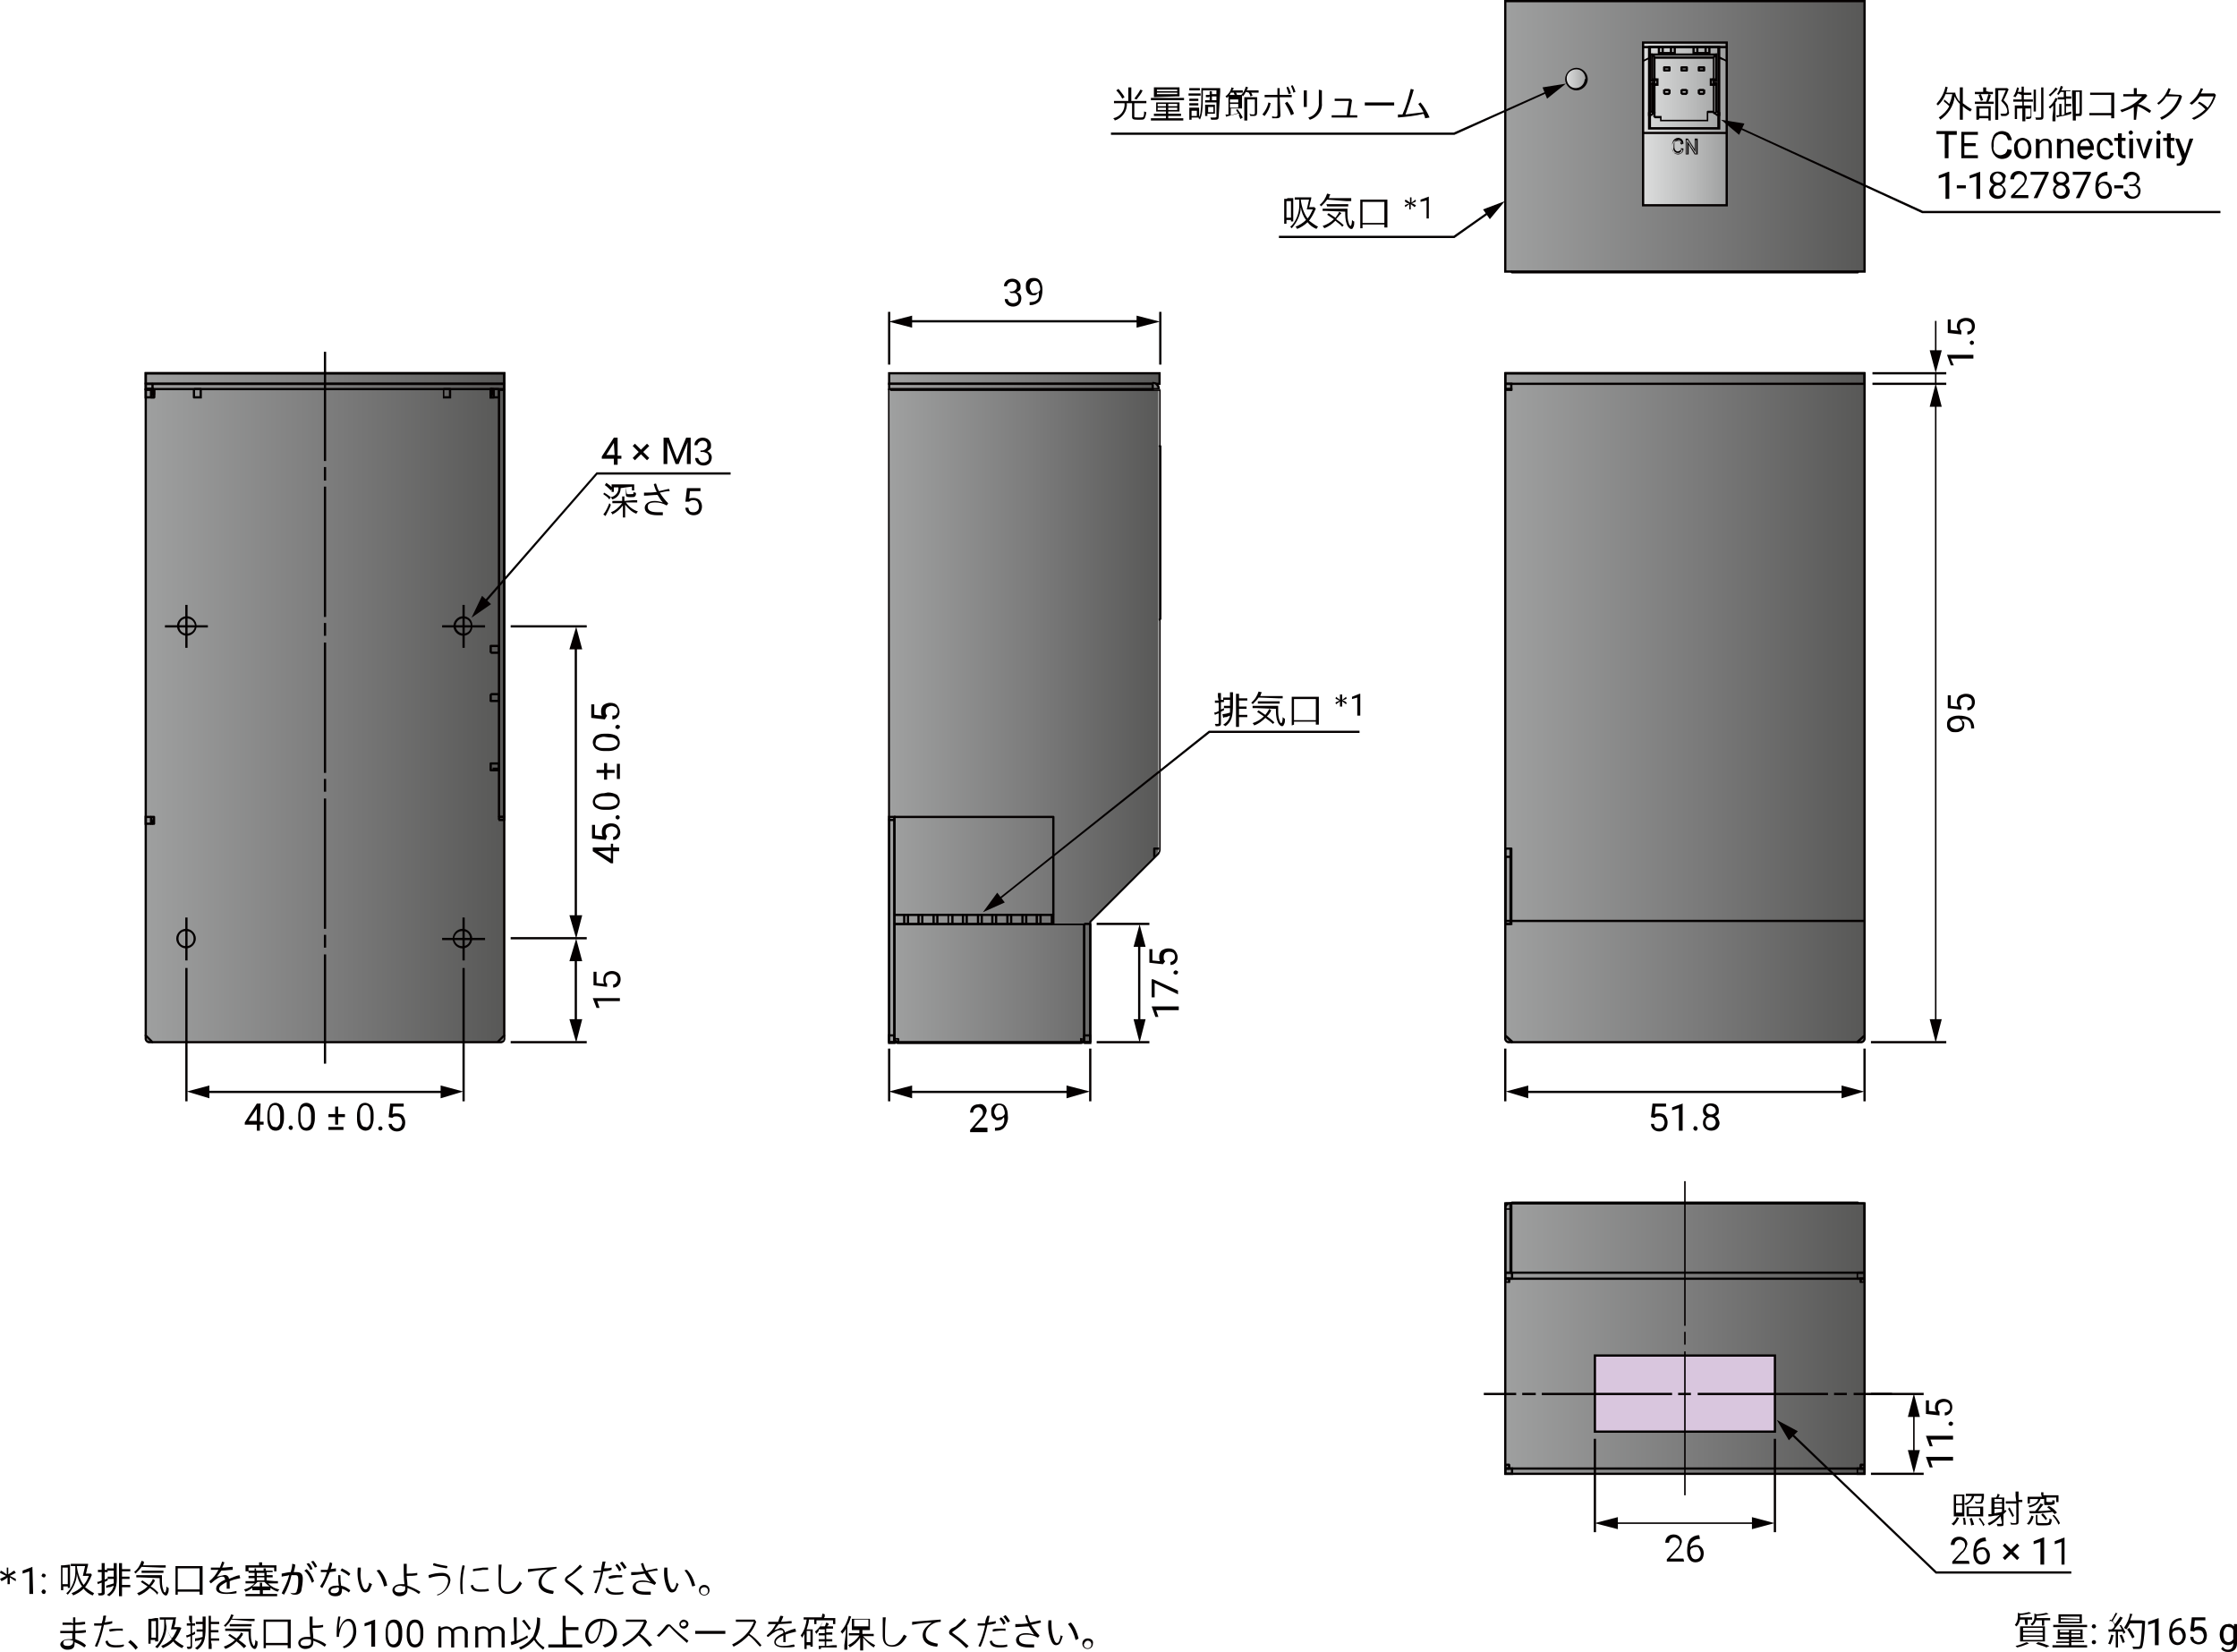
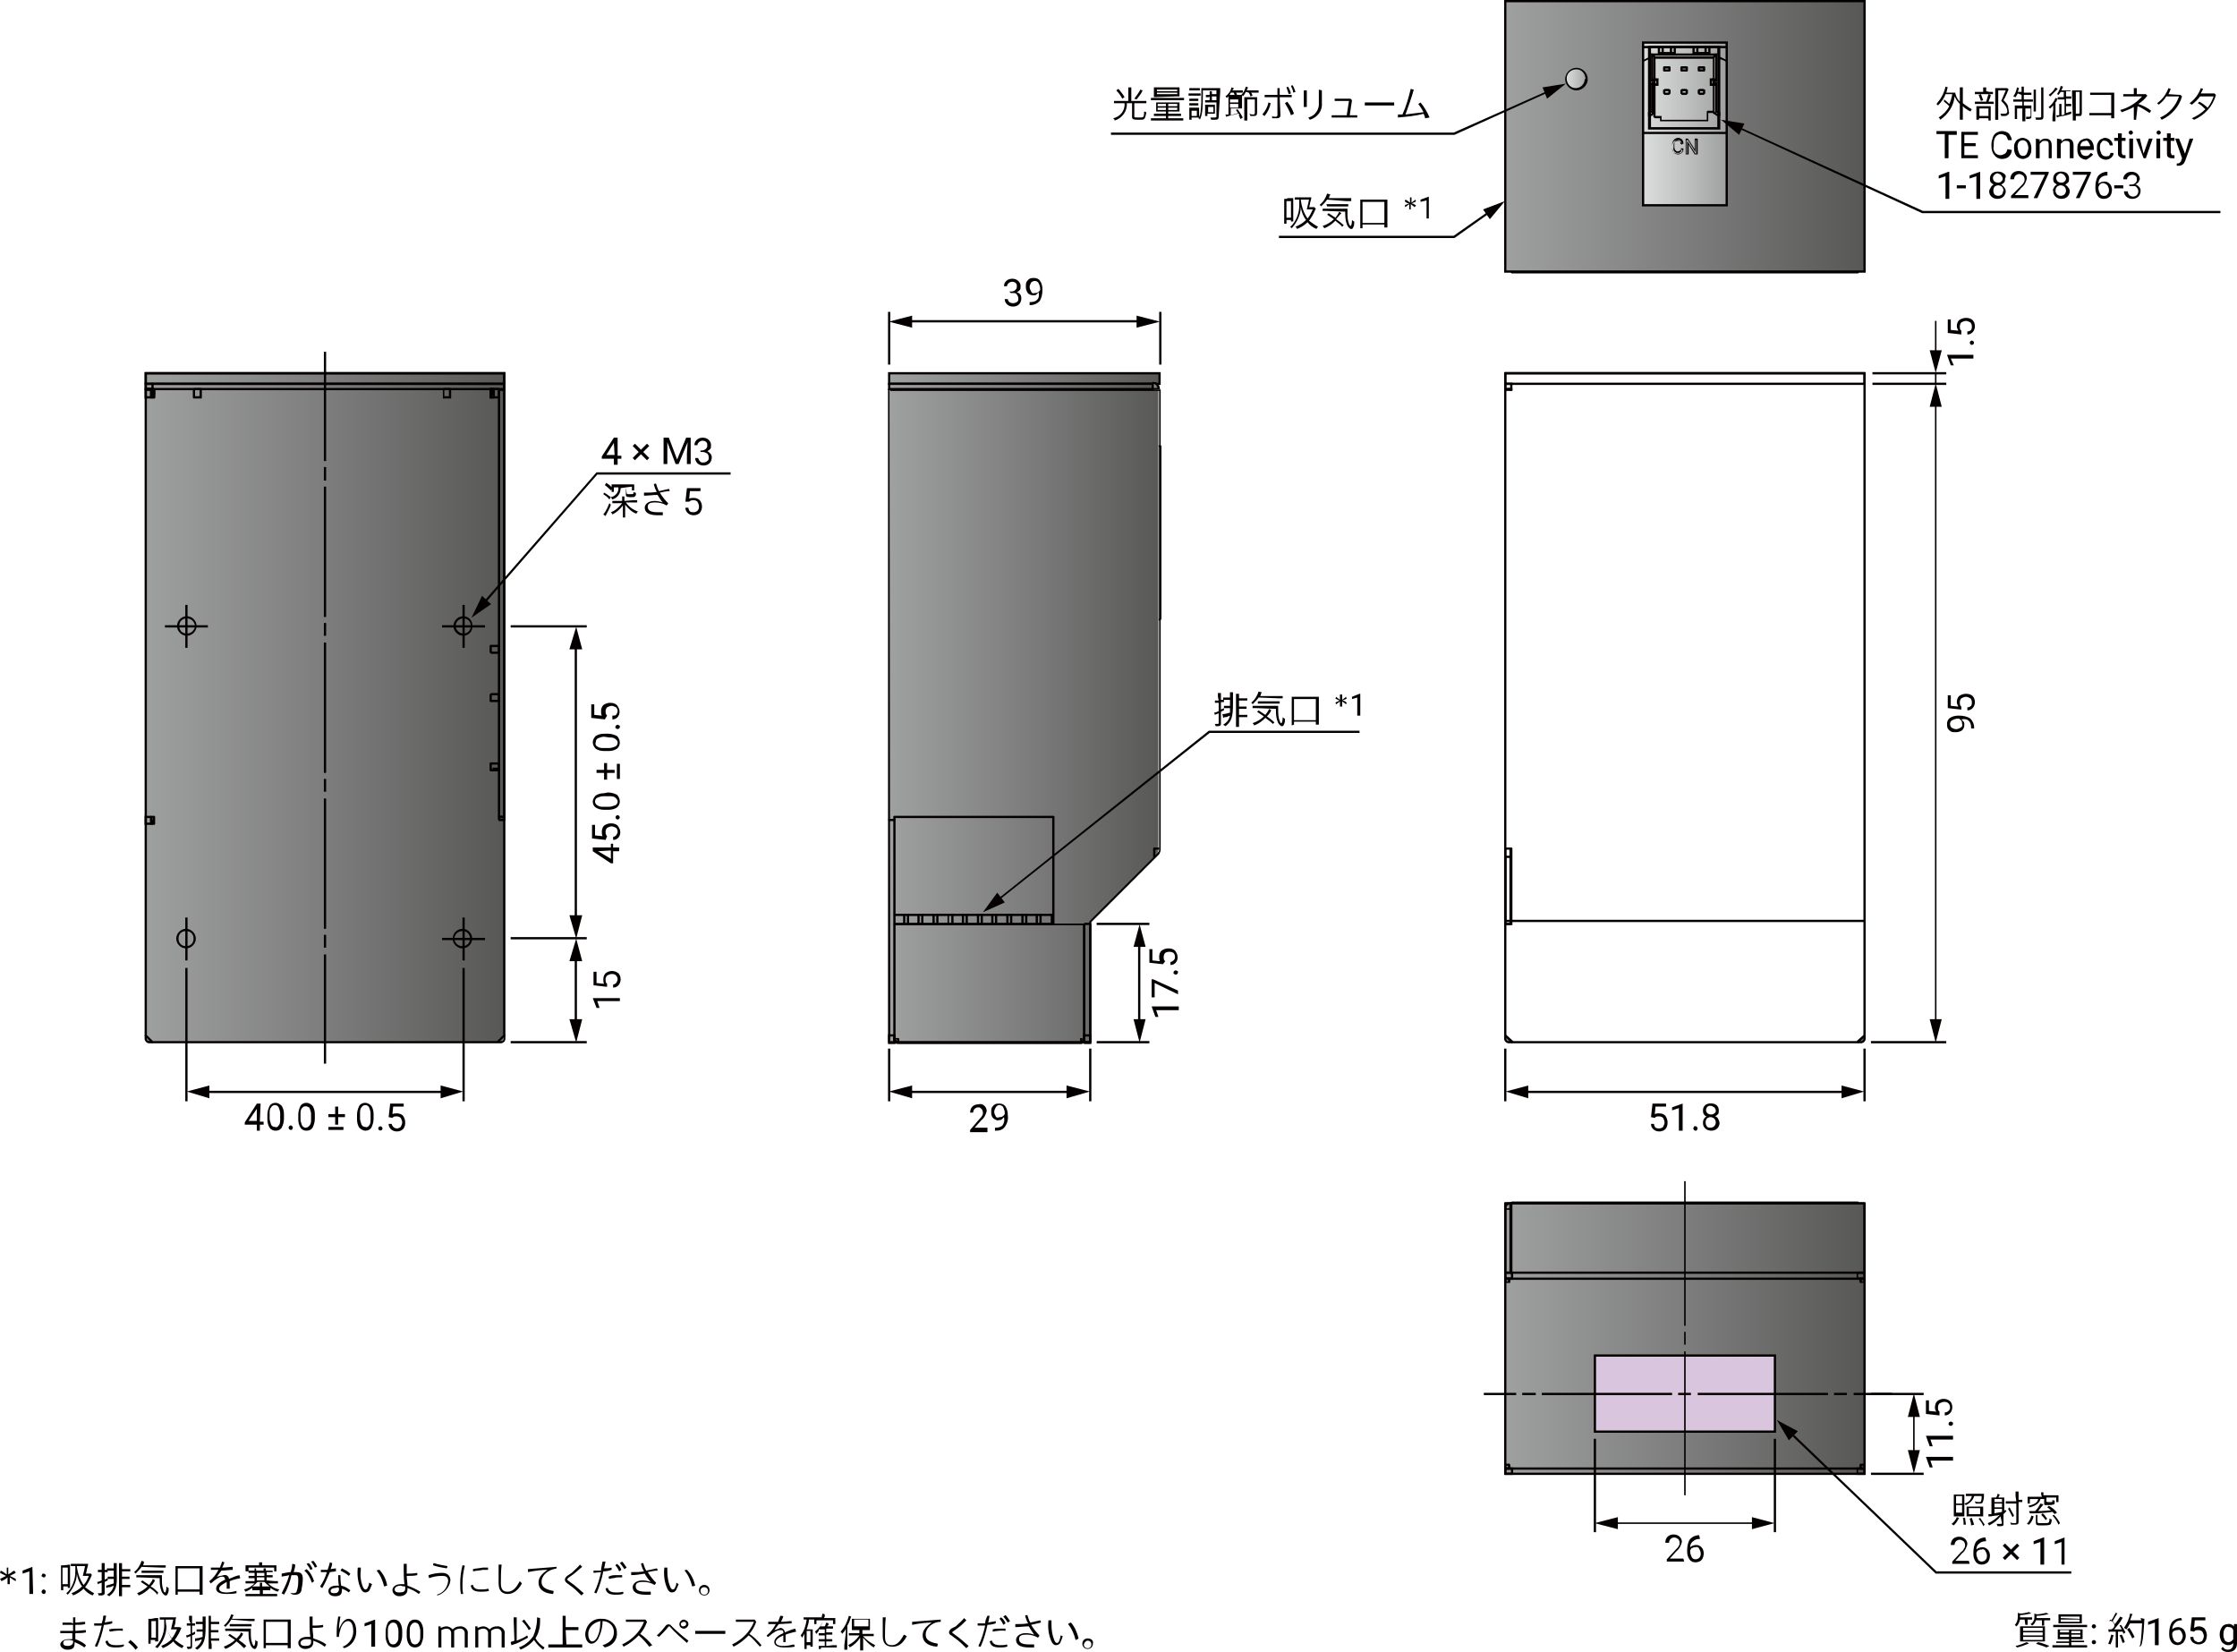
<svg xmlns="http://www.w3.org/2000/svg" id="_イヤー_1" viewBox="0 0 297 219.3">
  <defs>
    <style>.cls-1{fill:url(#_称未設定グラデーション_6);}.cls-2{clip-path:url(#clippath-11);}.cls-3{fill:url(#_称未設定グラデーション_5);}.cls-4{fill:url(#_称未設定グラデーション);}.cls-5{fill:url(#_称未設定グラデーション_10);}.cls-6{fill:url(#_称未設定グラデーション_9);}.cls-7{clip-path:url(#clippath-2);}.cls-8{clip-path:url(#clippath-13);}.cls-9{fill:#040000;}.cls-10{clip-path:url(#clippath-6);}.cls-11{fill:url(#_称未設定グラデーション_7);}.cls-12{fill:url(#_称未設定グラデーション_14);}.cls-13{clip-path:url(#clippath-7);}.cls-14{clip-path:url(#clippath-1);}.cls-15{clip-path:url(#clippath-4);}.cls-16{fill:url(#_称未設定グラデーション_4);}.cls-17{clip-path:url(#clippath-12);}.cls-18{fill:url(#_称未設定グラデーション_8);}.cls-19{fill:url(#_称未設定グラデーション_13);}.cls-20{fill:url(#_称未設定グラデーション_11);}.cls-21{fill:url(#_称未設定グラデーション_12);}.cls-22{clip-path:url(#clippath-9);}.cls-23{clip-path:url(#clippath);}.cls-24{fill:#d9c6de;}.cls-25{fill:none;}.cls-26{clip-path:url(#clippath-3);}.cls-27{clip-path:url(#clippath-8);}.cls-28{clip-path:url(#clippath-5);}.cls-29{fill:url(#_称未設定グラデーション_2);}.cls-30{clip-path:url(#clippath-10);}.cls-31{fill:url(#_称未設定グラデーション_3);}</style>
    <clipPath id="clippath">
      <path class="cls-25" d="M66.1,138.4h.5c.3,0,.5-.2,.5-.5h0v-.5l-1,1Z" />
    </clipPath>
    <linearGradient id="_称未設定グラデーション" x1="40.42" y1="1013.69" x2="41.42" y2="1013.69" gradientTransform="translate(28.47 -804.89) scale(.93)" gradientUnits="userSpaceOnUse">
      <stop offset="0" stop-color="#9fa0a0" />
      <stop offset=".55" stop-color="#7a7a7a" />
      <stop offset="1" stop-color="#585857" />
    </linearGradient>
    <clipPath id="clippath-1">
      <path class="cls-25" d="M19.3,137.9c0,.3,.2,.5,.5,.5h.5l-.9-.9v.4h-.1Z" />
    </clipPath>
    <linearGradient id="_称未設定グラデーション_2" x1="40.42" y1="1013.69" x2="41.42" y2="1013.69" gradientTransform="translate(-18.28 -804.89) scale(.93)" gradientUnits="userSpaceOnUse">
      <stop offset="0" stop-color="#9fa0a0" />
      <stop offset=".55" stop-color="#7a7a7a" />
      <stop offset="1" stop-color="#585857" />
    </linearGradient>
    <clipPath id="clippath-2">
      <polygon class="cls-25" points="19.3 49.5 19.3 51.7 20.1 51.7 20.1 51.8 19.3 51.8 19.3 137.4 20.2 138.4 66.1 138.4 67 137.4 67 49.5 19.3 49.5" />
    </clipPath>
    <linearGradient id="_称未設定グラデーション_3" x1="-525.74" y1="419.1" x2="-524.74" y2="419.1" gradientTransform="translate(25086.47 -19888.96) scale(47.68)" gradientUnits="userSpaceOnUse">
      <stop offset="0" stop-color="#9fa0a0" />
      <stop offset=".55" stop-color="#7a7a7a" />
      <stop offset="1" stop-color="#585857" />
    </linearGradient>
    <clipPath id="clippath-3">
      <rect class="cls-25" x="199.8" y=".1" width="47.7" height="35.9" />
    </clipPath>
    <linearGradient id="_称未設定グラデーション_4" x1="-525.74" y1="419.1" x2="-524.74" y2="419.1" gradientTransform="translate(25267.01 -19964.8) scale(47.68)" gradientUnits="userSpaceOnUse">
      <stop offset="0" stop-color="#9fa0a0" />
      <stop offset=".55" stop-color="#7a7a7a" />
      <stop offset="1" stop-color="#585857" />
    </linearGradient>
    <clipPath id="clippath-4">
      <rect class="cls-25" x="199.8" y="159.7" width="47.7" height="35.9" />
    </clipPath>
    <linearGradient id="_称未設定グラデーション_5" x1="-525.74" y1="419.1" x2="-524.74" y2="419.1" gradientTransform="translate(25267.01 -19805.23) scale(47.68)" gradientUnits="userSpaceOnUse">
      <stop offset="0" stop-color="#9fa0a0" />
      <stop offset=".55" stop-color="#7a7a7a" />
      <stop offset="1" stop-color="#585857" />
    </linearGradient>
    <clipPath id="clippath-5">
      <path class="cls-25" d="M246.6,138.4h.5c.3,0,.5-.2,.5-.5h0v-.5l-1,1Z" />
    </clipPath>
    <linearGradient id="_称未設定グラデーション_6" x1="40.42" y1="1013.69" x2="41.42" y2="1013.69" gradientTransform="translate(209.01 -804.89) scale(.93)" gradientUnits="userSpaceOnUse">
      <stop offset="0" stop-color="#9fa0a0" />
      <stop offset=".55" stop-color="#7a7a7a" />
      <stop offset="1" stop-color="#585857" />
    </linearGradient>
    <clipPath id="clippath-6">
      <path class="cls-25" d="M199.8,137.9c0,.3,.2,.5,.5,.5h.5l-.9-.9v.4h-.1Z" />
    </clipPath>
    <linearGradient id="_称未設定グラデーション_7" x1="40.42" y1="1013.69" x2="41.42" y2="1013.69" gradientTransform="translate(162.26 -804.89) scale(.93)" gradientUnits="userSpaceOnUse">
      <stop offset="0" stop-color="#9fa0a0" />
      <stop offset=".55" stop-color="#7a7a7a" />
      <stop offset="1" stop-color="#585857" />
    </linearGradient>
    <clipPath id="clippath-7">
-       <polygon class="cls-25" points="199.8 49.5 199.8 51.7 200.7 51.7 200.7 51.8 199.8 51.8 199.8 137.4 200.8 138.4 246.6 138.4 247.5 137.4 247.5 49.5 199.8 49.5" />
-     </clipPath>
+       </clipPath>
    <linearGradient id="_称未設定グラデーション_8" x1="-525.74" y1="419.1" x2="-524.74" y2="419.1" gradientTransform="translate(25267.01 -19888.96) scale(47.68)" gradientUnits="userSpaceOnUse">
      <stop offset="0" stop-color="#9fa0a0" />
      <stop offset=".55" stop-color="#7a7a7a" />
      <stop offset="1" stop-color="#585857" />
    </linearGradient>
    <clipPath id="clippath-8">
      <rect class="cls-25" x="218.2" y="5.7" width="11.1" height="21.6" />
    </clipPath>
    <linearGradient id="_称未設定グラデーション_9" x1="-488.45" y1="458.27" x2="-487.45" y2="458.27" gradientTransform="translate(5620.38 -5051.99) scale(11.06)" gradientUnits="userSpaceOnUse">
      <stop offset="0" stop-color="#dcdddd" />
      <stop offset=".56" stop-color="#bcbdbd" />
      <stop offset="1" stop-color="#9fa0a0" />
    </linearGradient>
    <clipPath id="clippath-9">
      <path class="cls-25" d="M118.1,51.8v86.6h.7v-.5c0,.2,.2,.5,.4,.5h24.3c.2,0,.4-.2,.4-.5h0v.5h.7v-16.1l9-9c.1-.1,.2-.3,.2-.5V51.8h-35.7Z" />
    </clipPath>
    <linearGradient id="_称未設定グラデーション_10" x1="-522.05" y1="422.98" x2="-521.05" y2="422.98" gradientTransform="translate(18870.07 -15098.29) scale(35.92)" gradientUnits="userSpaceOnUse">
      <stop offset="0" stop-color="#9fa0a0" />
      <stop offset=".55" stop-color="#7a7a7a" />
      <stop offset="1" stop-color="#585857" />
    </linearGradient>
    <clipPath id="clippath-10">
      <rect class="cls-25" x="118" y="49.5" width="35.9" height="1.4" />
    </clipPath>
    <linearGradient id="_称未設定グラデーション_11" x1="-522.05" y1="422.98" x2="-521.05" y2="422.98" gradientTransform="translate(18870.07 -15143.1) scale(35.92)" gradientUnits="userSpaceOnUse">
      <stop offset="0" stop-color="#9fa0a0" />
      <stop offset=".55" stop-color="#7a7a7a" />
      <stop offset="1" stop-color="#585857" />
    </linearGradient>
    <clipPath id="clippath-11">
      <rect class="cls-25" x="118" y="50.9" width="35.1" height=".7" />
    </clipPath>
    <linearGradient id="_称未設定グラデーション_12" x1="-521.68" y1="423.36" x2="-520.68" y2="423.36" gradientTransform="translate(18408.25 -14791.77) scale(35.06)" gradientUnits="userSpaceOnUse">
      <stop offset="0" stop-color="#9fa0a0" />
      <stop offset=".55" stop-color="#7a7a7a" />
      <stop offset="1" stop-color="#585857" />
    </linearGradient>
    <clipPath id="clippath-12">
      <path class="cls-25" d="M153.1,51.7h.7c0-.4-.3-.7-.7-.8v.8Z" />
    </clipPath>
    <linearGradient id="_称未設定グラデーション_13" x1="188.68" y1="1169.36" x2="189.68" y2="1169.36" gradientTransform="translate(13.47 -814.07) scale(.74)" gradientUnits="userSpaceOnUse">
      <stop offset="0" stop-color="#9fa0a0" />
      <stop offset=".55" stop-color="#7a7a7a" />
      <stop offset="1" stop-color="#585857" />
    </linearGradient>
    <clipPath id="clippath-13">
      <path class="cls-25" d="M207.9,10.5c0,.8,.6,1.4,1.4,1.4s1.4-.6,1.4-1.4-.6-1.4-1.4-1.4h0c-.7,0-1.3,.6-1.4,1.4" />
    </clipPath>
    <linearGradient id="_称未設定グラデーション_14" x1="-343.14" y1="610.9" x2="-342.14" y2="610.9" gradientTransform="translate(1158.45 -1681.69) scale(2.77)" gradientUnits="userSpaceOnUse">
      <stop offset="0" stop-color="#dcdddd" />
      <stop offset=".56" stop-color="#bcbdbd" />
      <stop offset="1" stop-color="#9fa0a0" />
    </linearGradient>
  </defs>
  <g class="cls-23">
    <rect class="cls-4" x="66.1" y="137.4" width=".9" height=".9" />
  </g>
  <path class="cls-9" d="M67.1,137.4v.5c0,.3-.3,.6-.6,.6h-.4v-.3h.5c.2,0,.3-.1,.3-.3v-.5h.2Z" />
  <g class="cls-14">
    <rect class="cls-29" x="19.3" y="137.4" width=".9" height=".9" />
  </g>
  <path class="cls-9" d="M19.5,137.4v.5c0,.2,.1,.3,.3,.3h.5v.3h-.5c-.3,0-.6-.3-.6-.6v-.5h.3Z" />
  <g class="cls-7">
    <rect class="cls-31" x="19.3" y="49.5" width="47.7" height="88.8" />
  </g>
  <polygon class="cls-9" points="19.3 137.4 19.4 137.3 20.3 138.2 66 138.2 66.8 137.4 66.8 49.7 19.5 49.7 19.5 51.5 20.1 51.5 20.3 51.5 20.3 51.8 20.3 51.9 19.5 51.9 19.5 137.4 19.3 137.4 19.4 137.3 19.3 137.4 19.2 137.4 19.2 51.6 20.1 51.6 20.1 51.8 20 51.8 20 51.7 20.1 51.7 20.1 51.8 19.3 51.8 19.2 51.8 19.2 49.4 67.1 49.4 67.1 137.5 66.1 138.5 20.2 138.5 19.2 137.5 19.2 137.4 19.3 137.4" />
  <g class="cls-26">
    <rect class="cls-16" x="199.9" y=".1" width="47.7" height="35.9" />
  </g>
  <polygon class="cls-9" points="199.9 .1 199.9 0 247.7 0 247.7 36.2 199.7 36.2 199.7 0 199.9 0 199.9 .1 200 .1 200 35.9 247.4 35.9 247.4 .3 199.9 .3 199.9 .1 200 .1 199.9 .1" />
  <polygon class="cls-9" points="200.8 36.1 200.8 36.1 200.7 36.1 200.7 36 246.7 36 246.7 36.1 246.5 36.1 246.5 36.1 246.7 35.9 246.8 36.1 246.8 36.1 246.8 36.2 246.7 36.3 200.7 36.3 200.6 36.2 200.5 36.1 200.5 36.1 200.7 35.9 200.8 36.1" />
  <g class="cls-15">
    <rect class="cls-3" x="199.9" y="159.7" width="47.7" height="35.9" />
  </g>
  <polygon class="cls-9" points="247.5 195.6 247.5 195.8 199.7 195.8 199.7 159.6 247.7 159.6 247.7 195.8 247.5 195.8 247.5 195.6 247.4 195.6 247.4 159.9 200 159.9 200 195.5 247.5 195.5 247.5 195.6 247.4 195.6 247.5 195.6" />
  <g class="cls-28">
    <rect class="cls-1" x="246.6" y="137.4" width=".9" height=".9" />
  </g>
  <path class="cls-9" d="M247.7,137.4v.5c0,.3-.3,.6-.6,.6h-.5v-.3h.5c.2,0,.3-.1,.3-.3v-.5h.3Z" />
  <g class="cls-10">
    <rect class="cls-11" x="199.9" y="137.4" width=".9" height=".9" />
  </g>
  <path class="cls-9" d="M200,137.4v.5c0,.2,.1,.3,.3,.3h.5v.3h-.5c-.3,0-.6-.3-.6-.6v-.5h.3Z" />
  <g class="cls-13">
    <rect class="cls-18" x="199.9" y="49.5" width="47.7" height="88.8" />
  </g>
  <polygon class="cls-9" points="199.9 137.4 199.9 137.3 200.9 138.2 246.5 138.2 247.4 137.4 247.4 49.7 200 49.7 200 51.5 200.7 51.5 200.8 51.5 200.8 51.8 200.8 51.9 200 51.9 200 137.4 199.9 137.4 199.9 137.3 199.9 137.4 199.7 137.4 199.7 51.6 200.7 51.6 200.7 51.8 200.5 51.8 200.5 51.7 200.7 51.7 200.7 51.8 199.9 51.8 199.7 51.8 199.7 49.4 247.7 49.4 247.7 137.5 246.7 138.5 200.7 138.5 199.7 137.5 199.7 137.4 199.9 137.4" />
  <polygon class="cls-9" points="199.9 49.5 199.9 49.4 247.5 49.4 247.6 49.4 247.7 49.5 247.7 50.9 247.6 51 247.5 51.1 199.9 51.1 199.8 51 199.7 50.9 199.7 49.5 199.8 49.4 199.9 49.4 199.9 49.5 200 49.5 200 50.8 247.4 50.8 247.4 49.7 199.9 49.7 199.9 49.5 200 49.5 199.9 49.5" />
  <polygon class="cls-9" points="200.7 51.7 200.7 51.8 199.9 51.8 199.8 51.8 199.7 51.7 199.7 50.9 199.8 50.8 199.9 50.8 200.7 50.8 200.8 50.8 200.8 50.9 200.8 51.7 200.8 51.8 200.7 51.8 200.7 51.7 200.5 51.7 200.5 51.1 200 51.1 200 51.5 200.7 51.5 200.7 51.7 200.5 51.7 200.7 51.7" />
  <polyline class="cls-9" points="200.7 51.7 200.7 51.8 200.6 51.9 200.4 51.8 200.4 51.7 200.6 51.5 200.7 51.7" />
  <polyline class="cls-9" points="247.5 122.4 200.7 122.4 200.5 122.3 200.7 122.1 247.5 122.1 247.7 122.3 247.5 122.4" />
  <polyline class="cls-9" points="200.4 113.8 200.4 112.7 200.6 112.5 200.7 112.7 200.7 113.8 200.6 113.9 200.4 113.8" />
  <polygon class="cls-9" points="199.9 122.3 199.9 122.1 200.4 122.1 200.4 113.9 200 113.9 200 122.3 199.9 122.3 199.9 122.1 199.9 122.3 199.7 122.3 199.7 113.8 199.8 113.7 199.9 113.6 200.6 113.6 200.7 113.7 200.7 113.8 200.7 122.3 200.7 122.4 200.6 122.4 199.9 122.4 199.8 122.4 199.7 122.3 199.9 122.3" />
  <polygon class="cls-9" points="199.7 122.6 199.7 122.5 199.7 122 199.7 112.7 199.8 112.6 199.9 112.5 200.7 112.5 200.8 112.6 200.8 112.7 200.8 122.3 200.8 122.7 200.8 122.8 200.7 122.8 199.9 122.8 199.8 122.8 199.7 122.7 199.7 122.6 199.9 122.5 200 122.6 200 122.7 199.9 122.7 199.9 122.6 200.5 122.6 200.5 122.3 200.5 112.8 200 112.8 200 122 200 122.5 200 122.6 199.9 122.8 199.7 122.6" />
  <polygon class="cls-9" points="200.7 122.3 200.7 122.6 200.7 122.7 200.6 122.8 199.9 122.8 199.7 122.6 199.9 122.5 200.4 122.5 200.4 122.3 200.6 122.1 200.7 122.3" />
  <path class="cls-9" d="M199.8,160.5v-.1h.6v-.6h.1v.1c-.3,0-.6,.3-.6,.6h-.2c0-.5,.4-.9,.9-.9h.1v1h-.9v-.1h0Z" />
  <polygon class="cls-9" points="200.6 169 200.6 169.1 199.9 169.1 199.8 169.1 199.7 169 199.7 159.8 199.8 159.7 199.9 159.6 200.6 159.6 200.7 159.7 200.7 159.8 200.7 169 200.7 169.1 200.6 169.1 200.6 169 200.4 169 200.4 159.9 200 159.9 200 168.8 200.6 168.8 200.6 169 200.4 169 200.6 169" />
  <polygon class="cls-9" points="199.9 169 199.9 168.8 200.8 168.8 200.9 168.9 200.9 169 200.9 169.7 200.9 169.8 200.8 169.9 199.9 169.9 199.8 169.8 199.7 169.7 199.7 169 199.8 168.9 199.9 168.8 199.9 169 200 169 200 169.6 200.6 169.6 200.6 169.1 199.9 169.1 199.9 169 200 169 199.9 169" />
  <polygon class="cls-9" points="246.6 169 246.6 168.8 247.5 168.8 247.6 168.9 247.7 169 247.7 169.7 247.6 169.8 247.5 169.9 246.6 169.9 246.5 169.8 246.5 169.7 246.5 169 246.5 168.9 246.6 168.8 246.6 169 246.7 169 246.7 169.6 247.4 169.6 247.4 169.1 246.6 169.1 246.6 169 246.7 169 246.6 169" />
  <polygon class="cls-9" points="199.9 194.9 199.9 194.8 200.8 194.8 200.9 194.8 200.9 194.9 200.9 195.7 200.9 195.8 200.8 195.8 199.9 195.8 199.8 195.8 199.7 195.7 199.7 194.9 199.8 194.8 199.9 194.8 199.9 194.9 200 194.9 200 195.5 200.6 195.5 200.6 195.1 199.9 195.1 199.9 194.9 200 194.9 199.9 194.9" />
  <polygon class="cls-9" points="246.6 194.9 246.6 194.8 247.5 194.8 247.6 194.8 247.7 194.9 247.7 195.7 247.6 195.8 247.5 195.8 246.6 195.8 246.5 195.8 246.5 195.7 246.5 194.9 246.5 194.8 246.6 194.8 246.6 194.9 246.7 194.9 246.7 195.5 247.4 195.5 247.4 195.1 246.6 195.1 246.6 194.9 246.7 194.9 246.6 194.9" />
  <polygon class="cls-9" points="200.4 170.2 200.4 170.3 199.9 170.3 199.8 170.3 199.7 170.2 199.7 169.7 199.8 169.6 199.9 169.6 200.4 169.6 200.5 169.6 200.5 169.7 200.5 170.2 200.5 170.3 200.4 170.3 200.4 170.2 200.3 170.2 200.3 169.9 200 169.9 200 170.1 200.4 170.1 200.4 170.2 200.3 170.2 200.4 170.2" />
  <polyline class="cls-9" points="200.2 170.2 200.2 169.7 200.3 169.6 200.5 169.7 200.5 170.2 200.3 170.3 200.2 170.2" />
  <polyline class="cls-9" points="247.5 169.9 199.9 169.9 199.7 169.7 199.9 169.6 247.5 169.6 247.7 169.7 247.5 169.9" />
  <polyline class="cls-9" points="247.5 195.1 199.9 195.1 199.7 194.9 199.9 194.8 247.5 194.8 247.7 194.9 247.5 195.1" />
  <polygon class="cls-9" points="247 170.2 247 170.1 247.4 170.1 247.4 169.9 247.1 169.9 247.1 170.2 247 170.2 247 170.1 247 170.2 246.9 170.2 246.9 169.7 246.9 169.6 247 169.6 247.5 169.6 247.6 169.6 247.7 169.7 247.7 170.2 247.6 170.3 247.5 170.3 247 170.3 246.9 170.3 246.9 170.2 247 170.2" />
  <polyline class="cls-9" points="246.9 170.2 246.9 169.7 247.1 169.6 247.2 169.7 247.2 170.2 247.1 170.3 246.9 170.2" />
  <polygon class="cls-9" points="200.4 194.5 200.4 194.6 200 194.6 200 194.8 200.3 194.8 200.3 194.5 200.4 194.5 200.4 194.6 200.4 194.5 200.5 194.5 200.5 194.9 200.5 195 200.4 195.1 199.9 195.1 199.8 195 199.7 194.9 199.7 194.5 199.8 194.4 199.9 194.3 200.4 194.3 200.5 194.4 200.5 194.5 200.4 194.5" />
  <polyline class="cls-9" points="200.5 194.5 200.5 194.9 200.3 195.1 200.2 194.9 200.2 194.5 200.3 194.3 200.5 194.5" />
  <polygon class="cls-9" points="247 194.5 247 194.3 247.5 194.3 247.6 194.4 247.7 194.5 247.7 194.9 247.6 195 247.5 195.1 247 195.1 246.9 195 246.9 194.9 246.9 194.5 246.9 194.4 247 194.3 247 194.5 247.1 194.5 247.1 194.8 247.4 194.8 247.4 194.6 247 194.6 247 194.5 247.1 194.5 247 194.5" />
  <polyline class="cls-9" points="247.2 194.5 247.2 194.9 247.1 195.1 246.9 194.9 246.9 194.5 247.1 194.3 247.2 194.5" />
  <polygon class="cls-9" points="247.5 169 247.5 169.1 200.7 169.1 200.6 169.1 200.5 169 200.5 159.8 200.6 159.7 200.7 159.6 247.5 159.6 247.6 159.7 247.7 159.8 247.7 169 247.6 169.1 247.5 169.1 247.5 169 247.4 169 247.4 159.9 200.8 159.9 200.8 168.8 247.5 168.8 247.5 169 247.4 169 247.5 169" />
  <polygon class="cls-9" points="246.5 159.8 246.5 159.7 246.7 159.7 246.7 159.8 200.7 159.8 200.7 159.7 200.8 159.7 200.8 159.8 200.7 159.9 200.5 159.8 200.5 159.7 200.6 159.6 200.7 159.5 246.7 159.5 246.8 159.6 246.8 159.7 246.8 159.8 246.7 159.9 246.5 159.8" />
  <g class="cls-27">
    <rect class="cls-6" x="218.2" y="5.7" width="11.1" height="21.6" />
  </g>
  <polygon class="cls-9" points="218.2 5.7 218.2 5.5 229.4 5.5 229.4 27.4 218 27.4 218 5.5 218.2 5.5 218.2 5.7 218.3 5.7 218.3 27.1 229.1 27.1 229.1 5.8 218.2 5.8 218.2 5.7 218.3 5.7 218.2 5.7" />
  <polygon class="cls-9" points="227.7 15.1 227.8 15 227.9 15.1 228.1 15.1 228.1 15 228.1 15 227.9 15 227.8 15.1 227.7 15.1 227.8 15 227.7 15.1 227.6 15 227.8 14.8 227.9 14.7 228.1 14.7 228.2 14.8 228.4 14.9 228.4 15 228.4 15.3 228.4 15.4 228.2 15.4 227.9 15.4 227.8 15.3 227.6 15.1 227.6 15 227.7 15.1" />
  <polygon class="cls-9" points="219.5 15.1 219.6 15.1 219.4 15.3 219.3 15.4 218.9 15.4 218.8 15.4 218.8 15.3 218.8 15 218.8 14.9 219 14.8 219.1 14.7 219.3 14.7 219.4 14.8 219.6 15 219.6 15.1 219.5 15.1 219.4 15.1 219.3 15 219.1 15 219.1 15 219.1 15.1 219.3 15.1 219.4 15 219.5 15.1 219.4 15.1 219.5 15.1" />
  <polygon class="cls-9" points="228.2 17.1 228.2 17.2 218.9 17.2 218.8 17.2 218.8 17.1 218.8 6.2 218.8 6.1 218.9 6.1 228.2 6.1 228.4 6.1 228.4 6.2 228.4 17.1 228.4 17.2 228.2 17.2 228.2 17.1 228.1 17.1 228.1 6.4 219.1 6.4 219.1 16.9 228.2 16.9 228.2 17.1 228.1 17.1 228.2 17.1" />
  <polygon class="cls-9" points="219.1 17 219.1 16.9 228 16.9 228 6.4 219.2 6.4 219.2 17 219.1 17 219.1 16.9 219.1 17 218.9 17 218.9 6.2 219 6.1 219.1 6.1 228.1 6.1 228.2 6.1 228.3 6.2 228.3 17 228.2 17.1 228.1 17.1 219.1 17.1 219 17.1 218.9 17 219.1 17" />
  <polyline class="cls-9" points="226.3 7.1 226.3 6.2 226.5 6.1 226.6 6.2 226.6 7.1 226.5 7.2 226.3 7.1" />
  <polyline class="cls-9" points="225.5 6.2 225.5 7.1 225.3 7.2 225.2 7.1 225.2 6.2 225.3 6.1 225.5 6.2" />
  <polyline class="cls-9" points="221.7 7.1 221.7 6.2 221.9 6.1 222 6.2 222 7.1 221.9 7.2 221.7 7.1" />
  <polyline class="cls-9" points="220.9 6.2 220.9 7.1 220.7 7.2 220.6 7.1 220.6 6.2 220.7 6.1 220.9 6.2" />
  <polyline class="cls-9" points="218.2 6.1 229.2 6.1 229.4 6.2 229.2 6.4 218.2 6.4 218 6.2 218.2 6.1" />
  <polyline class="cls-9" points="218.2 17.5 229.2 17.5 229.4 17.6 229.2 17.8 218.2 17.8 218 17.6 218.2 17.5" />
  <polygon class="cls-9" points="229.2 8.2 228.8 8 228.2 7.8 228.1 7.6 228.3 7.5 228.9 7.8 228.9 7.8 229.3 8 229.4 8.1 229.2 8.2" />
  <polygon class="cls-9" points="219 7.8 218.6 8 218.2 8.2 218 8.1 218.1 8 218.5 7.8 218.9 7.6 219.1 7.6 219 7.8" />
  <polyline class="cls-9" points="228 7.3 227.6 7.7 227.4 7.7 227.4 7.5 227.8 7.1 228 7.1 228 7.3" />
  <polygon class="cls-9" points="222.5 6.2 222.5 7.1 222.5 7.2 222.4 7.2 220.2 7.2 220.1 7.2 220.1 7.1 220.1 6.2 220.2 6.1 220.4 6.2 220.4 6.9 222.2 6.9 222.2 6.2 222.4 6.1 222.5 6.2" />
  <polygon class="cls-9" points="227.1 6.2 227.1 7.1 227.1 7.2 227 7.2 224.8 7.2 224.7 7.2 224.7 7.1 224.7 6.2 224.8 6.1 225 6.2 225 6.9 226.8 6.9 226.8 6.2 227 6.1 227.1 6.2" />
  <polygon class="cls-9" points="219.2 10.7 219.2 7.2 219.2 7.1 219.3 7.1 227.9 7.1 228 7.1 228 7.2 228 10.7 227.9 10.9 227.7 10.7 227.7 7.4 219.5 7.4 219.5 10.7 219.3 10.9 219.2 10.7" />
  <polyline class="cls-9" points="219.6 7.7 219.2 7.3 219.2 7.1 219.4 7.1 219.8 7.5 219.8 7.7 219.6 7.7" />
  <polygon class="cls-9" points="219.5 10.5 219.5 7.6 219.6 7.5 219.7 7.5 227.5 7.5 227.6 7.5 227.6 7.6 227.6 10.5 227.5 10.7 227.4 10.5 227.4 7.8 219.8 7.8 219.8 10.5 219.7 10.7 219.5 10.5" />
  <polygon class="cls-9" points="219.8 14.9 219.8 15.4 220.5 15.4 220.6 15.4 220.6 15.5 220.6 15.9 226.6 15.9 226.6 14.9 226.6 14.8 226.7 14.7 227.5 14.7 227.6 14.9 227.5 15 226.8 15 226.8 16 226.8 16.1 226.7 16.1 220.5 16.1 220.4 16.1 220.4 16 220.4 15.7 219.7 15.7 219.6 15.6 219.5 15.5 219.5 14.9 219.7 14.7 219.8 14.9" />
  <polygon class="cls-9" points="221 9.4 221 9.2 221.5 9.2 221.5 9.1 221.1 9.1 221.1 9.4 221 9.4 221 9.2 221 9.4 220.8 9.4 220.8 8.9 220.9 8.8 221 8.8 221.6 8.8 221.7 8.8 221.8 8.9 221.8 9.4 221.7 9.5 221.6 9.5 221 9.5 220.9 9.5 220.8 9.4 221 9.4" />
  <polygon class="cls-9" points="223.3 9.4 223.3 9.2 223.8 9.2 223.8 9.1 223.4 9.1 223.4 9.4 223.3 9.4 223.3 9.2 223.3 9.4 223.1 9.4 223.1 8.9 223.2 8.8 223.3 8.8 223.9 8.8 224 8.8 224.1 8.9 224.1 9.4 224 9.5 223.9 9.5 223.3 9.5 223.2 9.5 223.1 9.4 223.3 9.4" />
  <polygon class="cls-9" points="225.6 9.4 225.6 9.2 226.1 9.2 226.1 9.1 225.7 9.1 225.7 9.4 225.6 9.4 225.6 9.2 225.6 9.4 225.4 9.4 225.4 8.9 225.5 8.8 225.6 8.8 226.2 8.8 226.3 8.8 226.4 8.9 226.4 9.4 226.3 9.5 226.2 9.5 225.6 9.5 225.5 9.5 225.4 9.4 225.6 9.4" />
  <polygon class="cls-9" points="221 12.4 221 12.3 221.5 12.3 221.5 12.1 221.1 12.1 221.1 12.4 221 12.4 221 12.3 221 12.4 220.8 12.4 220.8 11.9 220.9 11.9 221 11.8 221.6 11.8 221.7 11.9 221.8 11.9 221.8 12.4 221.7 12.5 221.6 12.6 221 12.6 220.9 12.5 220.8 12.4 221 12.4" />
  <polygon class="cls-9" points="223.3 12.4 223.3 12.3 223.8 12.3 223.8 12.1 223.4 12.1 223.4 12.4 223.3 12.4 223.3 12.3 223.3 12.4 223.1 12.4 223.1 11.9 223.2 11.9 223.3 11.8 223.9 11.8 224 11.9 224.1 11.9 224.1 12.4 224 12.5 223.9 12.6 223.3 12.6 223.2 12.5 223.1 12.4 223.3 12.4" />
  <polygon class="cls-9" points="225.6 12.4 225.6 12.3 226.1 12.3 226.1 12.1 225.7 12.1 225.7 12.4 225.6 12.4 225.6 12.3 225.6 12.4 225.4 12.4 225.4 11.9 225.5 11.9 225.6 11.8 226.2 11.8 226.3 11.9 226.4 11.9 226.4 12.4 226.3 12.5 226.2 12.6 225.6 12.6 225.5 12.5 225.4 12.4 225.6 12.4" />
  <polygon class="cls-9" points="228 11.1 228 14.9 228 14.9 227.8 15.1 227.7 15.2 227.6 15.2 227.4 15 227.4 14.9 227.4 11.3 227.5 11.1 227.6 11.3 227.6 14.8 227.7 14.9 227.7 14.8 227.7 11.1 227.9 10.9 228 11.1" />
  <polygon class="cls-9" points="219.5 11.1 219.5 14.8 219.5 14.9 219.5 14.8 219.5 11.3 219.7 11.1 219.8 11.3 219.8 14.9 219.8 15 219.6 15.2 219.5 15.2 219.4 15.1 219.2 14.9 219.2 14.9 219.2 11.1 219.3 10.9 219.5 11.1" />
  <polyline class="cls-9" points="227.4 11.1 227.4 10.7 227.5 10.6 227.6 10.7 227.6 11.1 227.5 11.2 227.4 11.1" />
  <polygon class="cls-9" points="227.3 11.4 227.1 11.4 227 11.4 227 11.3 227 10.5 227 10.4 227.1 10.4 227.3 10.4 227.5 10.5 227.3 10.7 227.3 10.7 227.3 11.1 227.3 11.1 227.5 11.3 227.3 11.4" />
  <polygon class="cls-9" points="227.9 11.1 228 11.2 227.8 11.4 227.7 11.4 227.3 11.4 227.2 11.3 227.2 11.2 227.4 11 227.5 10.9 227.9 10.9 228 11 228 11.2 227.9 11.1 227.9 11.2 227.6 11.2 227.4 11.4 227.3 11.3 227.3 11.1 227.6 11.1 227.8 11 227.9 11.1 227.9 11.2 227.9 11.1" />
  <polygon class="cls-9" points="227.9 10.7 227.8 10.8 227.6 10.7 227.3 10.7 227.3 10.5 227.4 10.4 227.6 10.6 227.9 10.6 227.9 10.7 227.8 10.8 227.9 10.7 227.9 10.9 227.5 10.9 227.4 10.8 227.2 10.6 227.2 10.5 227.3 10.4 227.7 10.4 227.8 10.4 228 10.6 228 10.8 227.9 10.9 227.9 10.7" />
  <polyline class="cls-9" points="219.5 11.1 219.5 10.7 219.7 10.6 219.8 10.7 219.8 11.1 219.7 11.2 219.5 11.1" />
  <polygon class="cls-9" points="219.9 11.1 219.9 11.1 219.9 10.7 219.9 10.7 219.7 10.5 219.9 10.4 220.1 10.4 220.2 10.4 220.2 10.5 220.2 11.3 220.2 11.4 220.1 11.4 219.9 11.4 219.7 11.3 219.9 11.1" />
  <polygon class="cls-9" points="219.3 11.1 219.4 11 219.6 11.1 219.9 11.1 219.9 11.3 219.8 11.4 219.6 11.2 219.3 11.2 219.3 11.1 219.4 11 219.3 11.1 219.3 10.9 219.7 10.9 219.8 11 220 11.2 220 11.3 219.9 11.4 219.5 11.4 219.4 11.4 219.2 11.2 219.2 11 219.3 10.9 219.3 11.1" />
  <polygon class="cls-9" points="219.3 10.7 219.2 10.6 219.4 10.4 219.5 10.4 219.9 10.4 220 10.5 220 10.6 219.8 10.8 219.7 10.9 219.3 10.9 219.2 10.8 219.2 10.6 219.3 10.7 219.3 10.6 219.6 10.6 219.8 10.4 219.9 10.5 219.9 10.7 219.6 10.7 219.4 10.8 219.3 10.7 219.3 10.6 219.3 10.7" />
  <path class="cls-9" d="M223.2,19.8h0c.1,.1,0,.3-.1,.4s-.2,.1-.4,.1-.3-.1-.4-.2c-.1-.2-.2-.3-.1-.5v-.2c0-.2,0-.4,.1-.5,.2-.2,.6-.3,.8-.1,.1,.1,.2,.2,.2,.4h-.1v-.2h.2v.1h-.1c0-.2-.1-.3-.2-.4-.1-.1-.3-.2-.4-.1-.1,0-.3,0-.4,.1-.1,.1-.2,.2-.2,.3-.1,.1-.1,.3-.1,.4v.2c0,.2,.1,.4,.2,.6,.1,.1,.3,.2,.5,.2s.3,0,.5-.1c.1-.1,.2-.3,.2-.4h.1v.1l-.3-.2h0v-.1h.3v.1c0,.2-.1,.4-.2,.5-.2,.1-.3,.2-.5,.2s-.5-.1-.6-.3c-.2-.2-.2-.4-.2-.7v-.2c0-.2,0-.3,.1-.5,.1-.3,.4-.5,.7-.5,.2,0,.4,.1,.5,.2s.2,.3,.2,.5v.1h-.4v-.1c0-.1,0-.2-.1-.3-.1-.1-.2-.1-.3-.1s-.2,.1-.3,.1c-.1,.1-.1,.3-.1,.5v.2c0,.2,0,.3,.1,.5,.1,.1,.2,.2,.3,.2s.2,0,.3-.1c.1,0,.2-.1,.2-.2l-.1-.1h.1v.1Z" />
  <polygon class="cls-9" points="225.3 18.5 225.3 18.6 225.1 18.6 225.1 20.2 224.1 18.6 223.9 18.6 223.9 20.4 224 20.4 224 18.7 225.1 20.4 225.2 20.4 225.2 18.5 225.3 18.5 225.3 18.6 225.3 18.5 225.4 18.5 225.4 20.5 225.1 20.5 225 20.5 224.2 19.2 224.2 20.4 224.2 20.5 223.8 20.5 223.8 20.5 223.8 18.4 224.1 18.4 224.1 18.4 225 19.8 225 18.5 225 18.4 225.3 18.4 225.4 18.4 225.4 18.5 225.3 18.5" />
  <polygon class="cls-9" points="153.9 59.1 154 59.1 154.1 59.1 154.2 59.2 154.2 82.2 154.1 82.3 154 82.4 153.9 82.4 153.8 82.2 153.9 82.1 154 82.1 154 82.2 153.9 82.2 153.9 59.2 154 59.2 154 59.4 153.9 59.4 153.8 59.2 153.9 59.1" />
  <g class="cls-22">
    <rect class="cls-5" x="118" y="51.8" width="35.9" height="86.6" />
  </g>
  <path class="cls-9" d="M118.1,51.8h0l.1,86.5h.5v-.3h.3c0,.2,.1,.3,.3,.3h24.3c.2,0,.3-.2,.3-.3h.2v.3h.5v-16l9.1-9.1c.1-.1,.2-.2,.2-.4V51.9h-35.7v-.1h-.1l36-.1v61.1c0,.2-.1,.4-.2,.6l-9,9v16.2h-1v-.6h.2c0,.3-.2,.6-.6,.6h-24.3c-.3,0-.6-.3-.6-.6h.3v.6h-1V51.6h.1l.1,.2h0Z" />
  <g class="cls-30">
    <rect class="cls-20" x="118" y="49.5" width="35.9" height="1.4" />
  </g>
  <polygon class="cls-9" points="118 49.5 118 49.4 154.1 49.4 154.1 51.1 117.9 51.1 117.9 49.4 118 49.4 118 49.5 118.2 49.5 118.2 50.8 153.8 50.8 153.8 49.7 118 49.7 118 49.5 118.2 49.5 118 49.5" />
  <g class="cls-2">
    <rect class="cls-21" x="118" y="50.9" width="35.1" height=".7" />
  </g>
  <polygon class="cls-9" points="118 50.9 118 50.8 153.2 50.8 153.2 51.7 153.2 51.8 117.9 51.8 117.9 50.9 117.9 50.8 118 50.8 118 50.9 118.2 50.9 118.2 51.5 152.9 51.5 152.9 51.1 118 51.1 118 50.9 118.2 50.9 118 50.9" />
  <g class="cls-17">
    <rect class="cls-19" x="153.1" y="50.9" width=".7" height=".7" />
  </g>
  <path class="cls-9" d="M153.1,50.9h.1v.6h.6v.1h-.1c0-.3-.3-.6-.6-.7h0v-.2c.5,0,.9,.4,.9,.9v.1h-1v-1h.1v.2Z" />
  <polygon class="cls-9" points="153.9 112.8 153.4 112.8 153.4 113.8 153.1 113.8 153.1 112.7 153.1 112.6 153.2 112.5 153.9 112.5 153.9 112.8" />
  <polygon class="cls-9" points="118.8 138.4 118.8 138.5 118 138.5 117.9 138.4 117.9 138.4 117.9 137.4 117.9 137.3 118 137.3 118.8 137.3 118.9 137.3 118.9 137.4 118.9 138.4 118.9 138.4 118.8 138.5 118.8 138.4 118.6 138.4 118.6 137.6 118.2 137.6 118.2 138.2 118.8 138.2 118.8 138.4 118.6 138.4 118.8 138.4" />
-   <polygon class="cls-9" points="118.8 138.4 118.8 138.5 118 138.5 117.9 138.4 117.9 138.4 117.9 108.4 117.9 108.3 118 108.3 118.8 108.3 118.9 108.3 118.9 108.4 118.9 138.4 118.9 138.4 118.8 138.5 118.8 138.4 118.6 138.4 118.6 108.6 118.2 108.6 118.2 138.2 118.8 138.2 118.8 138.4 118.6 138.4 118.8 138.4" />
  <polyline class="cls-9" points="118.8 109 118 109 117.9 108.8 118 108.7 118.8 108.7 118.9 108.8 118.8 109" />
  <polygon class="cls-9" points="144.7 138.4 144.7 138.5 144 138.5 143.9 138.4 143.8 138.4 143.8 137.4 143.9 137.3 144 137.3 144.7 137.3 144.8 137.3 144.9 137.4 144.9 138.4 144.8 138.4 144.7 138.5 144.7 138.4 144.6 138.4 144.6 137.6 144.1 137.6 144.1 138.2 144.7 138.2 144.7 138.4 144.6 138.4 144.7 138.4" />
  <polygon class="cls-9" points="144.7 138.4 144.7 138.5 144 138.5 143.9 138.4 143.8 138.4 143.8 122.7 143.9 122.6 144 122.5 144.7 122.5 144.8 122.6 144.9 122.7 144.9 138.4 144.8 138.4 144.7 138.5 144.7 138.4 144.6 138.4 144.6 122.8 144.1 122.8 144.1 138.2 144.7 138.2 144.7 138.4 144.6 138.4 144.7 138.4" />
  <path class="cls-9" d="M118.8,137.9v-.1h.5l.1,.1v.5l-.1,.1h-.1c-.3,0-.6-.3-.6-.6h0v-.1h.1l.1,.1h0c.1,.1,.2,.3,.4,.3v.1h-.1v-.3h-.3v-.1h0Z" />
  <polyline class="cls-9" points="144 122.8 118.8 122.8 118.6 122.7 118.8 122.6 144 122.6 144.1 122.7 144 122.8" />
  <path class="cls-9" d="M144,137.9v.1h-.3v.3h-.1v-.1c.2,0,.3-.2,.3-.3h.2c0,.3-.2,.6-.6,.6h-.1v-.7h.1l.5,.1h0Z" />
  <path class="cls-9" d="M144,122.7h.1v15.2c0,.3-.2,.6-.6,.6h-24.3c-.3,0-.6-.3-.6-.6h0v-15.3h25.3l.1,.1h0l-.1,.1h-25v15.1c0,.2,.1,.3,.3,.3h24.3c.2,0,.3-.2,.3-.3v-15.2h.2Z" />
  <polygon class="cls-9" points="139.8 122.6 139.8 122.8 118.8 122.8 118.7 122.7 118.6 122.6 118.6 108.4 118.7 108.3 118.8 108.3 139.8 108.3 139.9 108.3 140 108.4 140 122.6 139.9 122.7 139.8 122.8 139.8 122.6 139.7 122.6 139.7 108.6 118.9 108.6 118.9 122.5 139.8 122.5 139.8 122.6 139.7 122.6 139.8 122.6" />
  <polyline class="cls-9" points="137.8 121.4 137.8 122.7 137.7 122.8 137.5 122.7 137.5 121.4 137.7 121.3 137.8 121.4" />
  <polyline class="cls-9" points="122.1 121.4 122.1 122.7 122 122.8 121.8 122.7 121.8 121.4 122 121.3 122.1 121.4" />
  <polyline class="cls-9" points="130 121.4 130 122.7 129.8 122.8 129.7 122.7 129.7 121.4 129.8 121.3 130 121.4" />
  <polyline class="cls-9" points="133.9 121.4 133.9 122.7 133.7 122.8 133.6 122.7 133.6 121.4 133.7 121.3 133.9 121.4" />
  <polyline class="cls-9" points="131.9 121.4 131.9 122.7 131.8 122.8 131.6 122.7 131.6 121.4 131.8 121.3 131.9 121.4" />
  <polyline class="cls-9" points="126 121.4 126 122.7 125.9 122.8 125.8 122.7 125.8 121.4 125.9 121.3 126 121.4" />
  <polyline class="cls-9" points="120.2 121.4 120.2 122.7 120 122.8 119.9 122.7 119.9 121.4 120 121.3 120.2 121.4" />
  <polyline class="cls-9" points="124.1 121.4 124.1 122.7 123.9 122.8 123.8 122.7 123.8 121.4 123.9 121.3 124.1 121.4" />
  <polyline class="cls-9" points="128 121.4 128 122.7 127.8 122.8 127.7 122.7 127.7 121.4 127.8 121.3 128 121.4" />
  <polyline class="cls-9" points="135.9 121.4 135.9 122.7 135.7 122.8 135.6 122.7 135.6 121.4 135.7 121.3 135.9 121.4" />
  <polyline class="cls-9" points="120.4 122.7 120.4 121.4 120.5 121.3 120.7 121.4 120.7 122.7 120.5 122.8 120.4 122.7" />
  <polyline class="cls-9" points="124.3 122.7 124.3 121.4 124.4 121.3 124.6 121.4 124.6 122.7 124.4 122.8 124.3 122.7" />
  <polyline class="cls-9" points="128.2 122.7 128.2 121.4 128.4 121.3 128.5 121.4 128.5 122.7 128.4 122.8 128.2 122.7" />
  <polyline class="cls-9" points="126.3 122.7 126.3 121.4 126.4 121.3 126.6 121.4 126.6 122.7 126.4 122.8 126.3 122.7" />
  <polyline class="cls-9" points="136.1 122.7 136.1 121.4 136.2 121.3 136.4 121.4 136.4 122.7 136.2 122.8 136.1 122.7" />
  <polyline class="cls-9" points="130.2 122.7 130.2 121.4 130.3 121.3 130.5 121.4 130.5 122.7 130.3 122.8 130.2 122.7" />
  <polyline class="cls-9" points="134.1 122.7 134.1 121.4 134.2 121.3 134.4 121.4 134.4 122.7 134.2 122.8 134.1 122.7" />
  <polyline class="cls-9" points="132.1 122.7 132.1 121.4 132.3 121.3 132.4 121.4 132.4 122.7 132.3 122.8 132.1 122.7" />
  <polyline class="cls-9" points="138 122.7 138 121.4 138.2 121.3 138.3 121.4 138.3 122.7 138.2 122.8 138 122.7" />
  <polyline class="cls-9" points="122.3 122.7 122.3 121.4 122.5 121.3 122.6 121.4 122.6 122.7 122.5 122.8 122.3 122.7" />
  <polyline class="cls-9" points="139.8 121.4 139.8 122.7 139.6 122.8 139.5 122.7 139.5 121.4 139.6 121.3 139.8 121.4" />
  <polyline class="cls-9" points="118.8 121.3 139.8 121.3 140 121.4 139.8 121.6 118.8 121.6 118.6 121.4 118.8 121.3" />
  <polygon class="cls-9" points="66.2 86.6 66.2 86.8 65.2 86.8 65.1 86.7 65 86.6 65 85.7 65.1 85.6 65.2 85.6 66.2 85.6 66.3 85.6 66.4 85.7 66.4 86.6 66.3 86.7 66.2 86.8 66.2 86.6 66.1 86.6 66.1 85.9 65.3 85.9 65.3 86.5 66.2 86.5 66.2 86.6 66.1 86.6 66.2 86.6" />
  <polygon class="cls-9" points="66.2 93.1 66.2 93.2 65.2 93.2 65.1 93.2 65 93.1 65 92.2 65.1 92.1 65.2 92 66.2 92 66.3 92.1 66.4 92.2 66.4 93.1 66.3 93.2 66.2 93.2 66.2 93.1 66.1 93.1 66.1 92.3 65.3 92.3 65.3 92.9 66.2 92.9 66.2 93.1 66.1 93.1 66.2 93.1" />
  <polygon class="cls-9" points="66.2 102.3 66.2 102.4 65.2 102.4 65.1 102.4 65 102.3 65 101.3 65.1 101.2 65.2 101.2 66.2 101.2 66.3 101.2 66.4 101.3 66.4 102.3 66.3 102.4 66.2 102.4 66.2 102.3 66.1 102.3 66.1 101.5 65.3 101.5 65.3 102.1 66.2 102.1 66.2 102.3 66.1 102.3 66.2 102.3" />
  <polygon class="cls-9" points="65.4 102.3 65.4 102 65.4 101.9 65.5 101.9 66.2 101.9 66.4 102 66.2 102.2 65.7 102.2 65.7 102.3 65.5 102.4 65.4 102.3" />
  <polygon class="cls-9" points="20.1 109.4 19.9 108.5 20 108.4 20.2 108.4 20.2 109.4 20 109.5 19.9 109.4 19.9 108.4 20 108.3 20.2 108.4 20.4 109.3 20.3 109.5 20.1 109.4" />
  <polygon class="cls-9" points="20.4 109.4 20.4 109.5 19.3 109.5 19.2 109.5 19.2 109.4 19.2 108.4 19.2 108.3 19.3 108.3 20.4 108.3 20.5 108.3 20.6 108.4 20.6 109.4 20.5 109.5 20.4 109.5 20.4 109.4 20.3 109.4 20.3 108.6 19.5 108.6 19.5 109.2 20.4 109.2 20.4 109.4 20.3 109.4 20.4 109.4" />
  <polygon class="cls-9" points="67 49.5 67 49.7 19.5 49.7 19.5 50.8 66.8 50.8 66.8 49.5 67 49.5 67 49.7 67 49.5 67.1 49.5 67.1 50.9 67.1 51 67 51.1 19.3 51.1 19.2 51 19.2 50.9 19.2 49.5 19.2 49.4 19.3 49.4 67 49.4 67.1 49.4 67.1 49.5 67 49.5" />
  <polygon class="cls-9" points="67 51.7 67 51.8 19.3 51.8 19.2 51.8 19.2 51.7 19.2 50.9 19.2 50.8 19.3 50.8 67 50.8 67.1 50.8 67.1 50.9 67.1 51.7 67.1 51.8 67 51.8 67 51.7 66.8 51.7 66.8 51.1 19.5 51.1 19.5 51.5 67 51.5 67 51.7 66.8 51.7 67 51.7" />
  <polygon class="cls-9" points="19.3 51.5 20.1 51.5 20.1 50.9 20.2 50.8 20.4 50.9 20.4 51.7 20.4 51.8 20.2 51.8 19.3 51.8 19.2 51.7 19.3 51.5" />
  <polygon class="cls-9" points="20.4 52.4 20.4 52.6 20.2 52.6 20.1 52.5 20.1 52.4 20.1 51.7 20.1 51.6 20.2 51.5 20.4 51.5 20.5 51.6 20.6 51.7 20.6 52.4 20.5 52.5 20.4 52.6 20.4 52.4 20.3 52.4 20.3 51.8 20.2 51.8 20.2 51.7 20.4 51.7 20.4 52.3 20.4 52.3 20.4 52.4 20.3 52.4 20.4 52.4" />
  <polygon class="cls-9" points="20.4 52.8 20.4 52.9 19.3 52.9 19.2 52.9 19.2 52.8 19.2 51.7 19.2 51.6 19.3 51.5 20.4 51.5 20.5 51.6 20.6 51.7 20.6 52.8 20.5 52.9 20.4 52.9 20.4 52.8 20.3 52.8 20.3 51.8 19.5 51.8 19.5 52.6 20.4 52.6 20.4 52.8 20.3 52.8 20.4 52.8" />
  <polygon class="cls-9" points="20.4 52.8 20.4 52.9 20 52.9 20 52.9 19.9 52.8 19.9 51.7 20 51.6 20 51.5 20.4 51.5 20.5 51.6 20.6 51.7 20.6 52.8 20.5 52.9 20.4 52.9 20.4 52.8 20.3 52.8 20.3 51.8 20.2 51.8 20.2 52.6 20.4 52.6 20.4 52.8 20.3 52.8 20.4 52.8" />
  <polygon class="cls-9" points="26.7 52.8 26.7 52.9 25.8 52.9 25.7 52.9 25.6 52.8 25.6 51.7 25.7 51.6 25.8 51.5 26.7 51.5 26.8 51.6 26.8 51.7 26.8 52.8 26.8 52.9 26.7 52.9 26.7 52.8 26.5 52.8 26.5 51.8 25.9 51.8 25.9 52.6 26.7 52.6 26.7 52.8 26.5 52.8 26.7 52.8" />
  <polygon class="cls-9" points="65.1 52.4 65.1 52.3 65.2 52.3 65.2 51.8 65.1 51.8 65.1 51.7 65.3 51.7 65.3 52.4 65.1 52.4 65.1 52.3 65.1 52.4 65 52.4 65 51.7 65 51.6 65.1 51.5 65.3 51.5 65.4 51.6 65.5 51.7 65.5 52.4 65.4 52.5 65.3 52.6 65.1 52.6 65 52.5 65 52.4 65.1 52.4" />
  <polygon class="cls-9" points="65.1 52.8 65.1 52.6 66.1 52.6 66.1 51.8 65.3 51.8 65.3 52.8 65.1 52.8 65.1 52.6 65.1 52.8 65 52.8 65 51.7 65 51.6 65.1 51.5 66.2 51.5 66.3 51.6 66.4 51.7 66.4 52.8 66.3 52.9 66.2 52.9 65.1 52.9 65 52.9 65 52.8 65.1 52.8" />
  <polygon class="cls-9" points="65.1 52.8 65.1 52.6 65.4 52.6 65.4 51.8 65.3 51.8 65.3 52.8 65.1 52.8 65.1 52.6 65.1 52.8 65 52.8 65 51.7 65 51.6 65.1 51.5 65.5 51.5 65.6 51.6 65.7 51.7 65.7 52.8 65.6 52.9 65.5 52.9 65.1 52.9 65 52.9 65 52.8 65.1 52.8" />
  <polygon class="cls-9" points="58.9 52.8 58.9 52.6 59.6 52.6 59.6 51.8 59 51.8 59 52.8 58.9 52.8 58.9 52.6 58.9 52.8 58.8 52.8 58.8 51.7 58.8 51.6 58.9 51.5 59.8 51.5 59.9 51.6 59.9 51.7 59.9 52.8 59.9 52.9 59.8 52.9 58.9 52.9 58.8 52.9 58.8 52.8 58.9 52.8" />
  <polygon class="cls-9" points="66.2 108.4 66.2 108.3 66.8 108.3 66.8 51.9 66.4 51.9 66.4 108.4 66.2 108.4 66.2 108.3 66.2 108.4 66.1 108.4 66.1 51.8 66.2 51.7 66.2 51.6 67 51.6 67.1 51.7 67.1 51.8 67.1 108.4 67.1 108.5 67 108.6 66.2 108.6 66.2 108.5 66.1 108.4 66.2 108.4" />
  <polygon class="cls-9" points="66.2 108.8 66.2 108.7 66.8 108.7 66.8 108.6 66.4 108.6 66.4 108.8 66.2 108.8 66.2 108.7 66.2 108.8 66.1 108.8 66.1 108.4 66.2 108.3 66.2 108.3 67 108.3 67.1 108.3 67.1 108.4 67.1 108.8 67.1 108.9 67 109 66.2 109 66.2 108.9 66.1 108.8 66.2 108.8" />
  <rect class="cls-24" x="211.7" y="179.9" width="23.9" height="10.1" />
  <polygon class="cls-9" points="235.6 179.9 235.6 180.1 211.9 180.1 211.9 189.9 235.5 189.9 235.5 179.9 235.6 179.9 235.6 180.1 235.6 179.9 235.8 179.9 235.8 190.2 211.6 190.2 211.6 179.8 235.8 179.8 235.8 179.9 235.6 179.9" />
  <g class="cls-8">
    <rect class="cls-12" x="208" y="9.1" width="2.8" height="2.8" />
  </g>
  <path class="cls-9" d="M210.7,10.5h.1c0,.8-.7,1.5-1.5,1.5s-1.5-.7-1.5-1.5,.7-1.5,1.5-1.5h0c.8,0,1.5,.7,1.5,1.5h-.3c0-.7-.5-1.3-1.2-1.3s-1.3,.5-1.3,1.2,.5,1.3,1.2,1.3h0c.7,0,1.2-.6,1.2-1.2h.3Z" />
  <path class="cls-9" d="M25.9,83.1h.2c0,.7-.6,1.3-1.3,1.3s-1.3-.6-1.3-1.3,.6-1.3,1.3-1.3h0c.7,0,1.3,.6,1.3,1.3h-.2c-.1-.6-.5-1-1.1-1s-1,.4-1,1,.4,1,1,1,1-.4,1.1-1h0Z" />
  <polyline class="cls-9" points="21.9 83 27.6 83 27.6 83.3 21.9 83.3" />
  <polyline class="cls-9" points="24.9 80.3 24.9 86 24.6 86 24.6 80.3" />
  <path class="cls-9" d="M62.7,83.1h0c.1,.7-.5,1.3-1.2,1.3s-1.3-.6-1.3-1.3,.6-1.3,1.3-1.3h0c.7,0,1.3,.6,1.2,1.3h-.2c0-.6-.4-1-1-1s-1,.5-1,1,.5,1,1,1c.6,0,1-.4,1-1h.2Z" />
  <polyline class="cls-9" points="58.7 83 64.4 83 64.4 83.3 58.7 83.3" />
  <polyline class="cls-9" points="61.7 80.3 61.7 86 61.4 86 61.4 80.3" />
  <path class="cls-9" d="M60.3,124.6h0c.1,.6,.5,1,1.1,1s1-.4,1-1-.4-1-1-1-1,.4-1.1,1h-.2c0-.7,.6-1.3,1.3-1.3s1.3,.6,1.3,1.3-.6,1.3-1.3,1.3h0c-.7,0-1.3-.6-1.3-1.3h.2Z" />
  <polyline class="cls-9" points="64.4 124.8 58.7 124.8 58.7 124.5 64.4 124.5" />
  <polyline class="cls-9" points="61.7 121.8 61.7 127.5 61.4 127.5 61.4 121.8" />
  <path class="cls-9" d="M23.6,124.6h.1c0,.6,.4,1,1,1s1-.4,1-1-.4-1-1-1-1,.4-1,1h-.3c0-.7,.6-1.3,1.3-1.3s1.3,.6,1.3,1.3-.6,1.3-1.3,1.3h0c-.7,0-1.3-.6-1.3-1.3h.2Z" />
  <polyline class="cls-9" points="24.9 121.8 24.9 127.5 24.6 127.5 24.6 121.8" />
  <polyline class="cls-9" points="251.2 185.2 246.1 185.2 246.1 184.9 251.2 184.9" />
  <polyline class="cls-9" points="245.2 185.2 243.5 185.2 243.5 184.9 245.2 184.9" />
  <polyline class="cls-9" points="242.7 185.2 225.4 185.2 225.4 184.9 242.7 184.9" />
  <polyline class="cls-9" points="224.5 185.2 222.8 185.2 222.8 184.9 224.5 184.9" />
  <polyline class="cls-9" points="222 185.2 204.7 185.2 204.7 184.9 222 184.9" />
  <polyline class="cls-9" points="203.9 185.2 202.1 185.2 202.1 184.9 203.9 184.9" />
  <polyline class="cls-9" points="201.3 185.2 197 185.2 197 184.9 201.3 184.9" />
  <path class="cls-9" d="M180.9,26.8h2.9v2.8h-2.9v-2.8Zm0,3.4v-.4h2.9v.4h.4v-3.7h-3.6v3.8h.3v-.1h0Zm-4.7-2.8h2.8v-.3h-2.9l.1,.3Zm2.4,.7c0,.5,0,1.1,.2,1.6,.1,.4,.4,.7,.6,.7s.2-.1,.3-.3c.1-.2,.1-.4,.1-.7-.1,0-.2-.1-.3-.2,0,.5-.1,.8-.2,.8-.1-.1-.2-.2-.2-.3-.2-.5-.2-1-.2-1.5v-.5h-3.3v.3h.5l2.5,.1Zm-.2,1.8c-.3-.3-.7-.6-1-.8,.1-.2,.3-.3,.4-.5l.1-.1,.1-.1,.1-.1-.3-.2c-.1,.3-.3,.5-.5,.8l-.9-.6-.2,.2,.9,.6c-.4,.4-.9,.7-1.5,.9,.1,.1,.2,.2,.2,.3,.6-.2,1.1-.6,1.5-1,.3,.3,.7,.5,.9,.8l.2-.2Zm.4-3.2h.6v-.4h-3c.1-.1,.1-.2,.1-.3l.1-.1v-.1l-.4-.1c-.2,.6-.5,1.1-1,1.5,.1,.1,.2,.1,.2,.2,.3-.3,.6-.6,.8-.9l2.6,.2Zm-8,0h.6v2.2h-.6v-2.2Zm.1-.3h-.4v3.3h.3v-.5h.6v.2h.3v-3.1h-.8v.1h0Zm2.9,.1c-.1,.4-.2,.9-.3,1.3h.8c-.2,.4-.4,.9-.7,1.2-.5-.7-.8-1.6-.9-2.5h1.1Zm.7,1h-.7c.1-.2,.1-.5,.2-.8s.1-.5,.1-.5h-2.2v.3h.6v.8c0,.5-.1,1-.3,1.5s-.5,1-.9,1.3l.2,.2c.7-.8,1.2-1.8,1.2-2.8,.1,.6,.3,1.2,.7,1.7-.4,.4-.9,.7-1.4,.9,.1,.1,.2,.2,.2,.3,.5-.2,1-.5,1.4-.9,.3,.4,.7,.7,1.2,.9,0-.1,.1-.2,.2-.3-.4-.2-.8-.5-1.2-.8,.3-.4,.6-.9,.8-1.4l.1-.2-.2-.2Z" />
  <path class="cls-9" d="M188,27.3l-.1-.1c-.2-.1-.3-.2-.5-.2,.2-.1,.3-.1,.5-.2l.1-.1-.1-.2-.1,.1c-.1,.1-.3,.2-.4,.3v-.7h-.2v.7c-.1-.1-.3-.2-.4-.3l-.2-.1-.1,.2,.1,.1c.1,.1,.3,.2,.5,.2-.2,.1-.3,.1-.5,.2l-.1,.1,.1,.2,.1-.1c.1-.1,.3-.2,.4-.3v.7h.2v-.7c.1,.1,.3,.2,.4,.3l.1,.1,.2-.2Z" />
  <polygon class="cls-9" points="189.7 26.1 189.7 26.1 188.6 26.5 188.6 26.8 189.4 26.6 189.4 29 189.7 29 189.7 26.1" />
  <polygon class="cls-9" points="197.9 28.2 193.1 31.6 169.8 31.6 169.8 31.3 193 31.3 197.7 28 197.9 28.2" />
  <polygon class="cls-9" points="196.9 27.8 199.8 26.7 197.8 29.1 196.9 27.8" />
  <polyline class="cls-9" points="248.6 50.8 258.4 50.8 258.4 51.1 248.6 51.1" />
  <polyline class="cls-9" points="248.6 49.4 258.4 49.4 258.4 49.7 248.6 49.7" />
  <polyline class="cls-9" points="248.4 138.2 258.4 138.2 258.4 138.5 248.4 138.5" />
  <polyline class="cls-9" points="257.1 53.5 257.1 135.8 257 136 256.9 135.8 256.9 53.5 257 53.3 257.1 53.5" />
  <polygon class="cls-9" points="256.2 54 257 50.9 257.8 54 256.2 54" />
  <polygon class="cls-9" points="256.2 135.3 257 138.4 257.8 135.3 256.2 135.3" />
  <path class="cls-9" d="M260.4,93.8l-.1-.1c-.1-.1-.1-.3-.1-.5s.1-.4,.2-.5c.2-.1,.4-.2,.6-.2s.4,.1,.6,.2c.1,.1,.2,.3,.2,.5s0,.3-.1,.5c-.1,.1-.3,.2-.5,.2v.4c.3,0,.5-.1,.7-.3,.2-.2,.3-.5,.3-.8s-.1-.6-.3-.8c-.2-.2-.5-.3-.9-.3-.3,0-.6,.1-.9,.3-.2,.2-.3,.5-.3,.8,0,.2,.1,.4,.2,.6l-1-.1v-1.4h-.4v1.7l1.8,.2v-.4Zm-.1,2.8c-.2,.1-.4,.2-.6,.2s-.4-.1-.6-.2c-.1-.1-.2-.3-.2-.5s.1-.4,.3-.5c.2-.1,.5-.2,.7-.2h.2c.1,.1,.3,.2,.3,.3,.1,.1,.1,.3,.1,.4,.1,.2,0,.4-.2,.5Zm1.1-.9c.2,.2,.3,.5,.3,.9v.1h.4v-.1c0-.5-.2-.9-.5-1.2-.4-.3-1-.4-1.5-.4h-.1c-.4,0-.8,.1-1.1,.3-.3,.2-.4,.5-.4,.8,0,.2,0,.4,.1,.6s.3,.3,.4,.4c.2,.1,.4,.1,.6,.1s.4,0,.6-.1c.4-.1,.6-.5,.6-.9,0-.1,0-.3-.1-.4l-.3-.3c.5-.1,.8,0,1,.2Z" />
  <polyline class="cls-9" points="76.6 85.7 76.6 122.1 76.5 122.2 76.3 122.1 76.3 85.7 76.5 85.5 76.6 85.7" />
  <polygon class="cls-9" points="75.6 86.2 76.5 83.2 77.3 86.2 75.6 86.2" />
  <polygon class="cls-9" points="75.6 121.5 76.5 124.6 77.3 121.5 75.6 121.5" />
  <polyline class="cls-9" points="76.6 127.1 76.6 135.8 76.5 136 76.3 135.8 76.3 127.1 76.5 126.9 76.6 127.1" />
  <polygon class="cls-9" points="75.6 127.6 76.5 124.6 77.3 127.6 75.6 127.6" />
  <polygon class="cls-9" points="75.6 135.3 76.5 138.4 77.3 135.3 75.6 135.3" />
  <path class="cls-9" d="M80.6,95h0c-.2-.2-.2-.4-.2-.6s.1-.4,.2-.5c.2-.1,.4-.2,.6-.2s.4,.1,.6,.2c.1,.1,.2,.3,.2,.5s-.1,.3-.2,.5c-.1,.1-.3,.1-.5,.1v.5c.3,0,.5-.1,.7-.3,.4-.5,.3-1.1-.1-1.6-.2-.2-.5-.3-.9-.3-.3,0-.6,.1-.9,.3-.2,.2-.3,.5-.3,.8,0,.2,0,.4,.1,.6l-1-.1v-1.4h-.4v1.8l1.8,.2,.3-.5Zm1.6,1.7q.1-.1,.1-.2c0-.1,0-.2-.1-.2l-.2-.1-.2,.1q-.1,.1-.1,.2c0,.1,0,.2,.1,.2l.2,.1,.2-.1Zm-1.3,1.2c.3,0,.6,0,.8,.2,.3,.2,.4,.5,.2,.8,0,.1-.1,.1-.2,.2-.3,.1-.5,.2-.8,.2h-.8c-.3,0-.5,0-.8-.2-.2-.1-.3-.3-.2-.6,0-.2,.1-.4,.3-.5,.3-.1,.5-.2,.8-.2l.7,.1Zm-.7-.5c-.4,0-.8,.1-1.1,.3-.2,.2-.4,.5-.4,.8s.1,.6,.4,.9c.3,.2,.7,.3,1.1,.3h.6c.4,0,.8-.1,1.1-.3,.5-.4,.5-1.1,.1-1.6l-.1-.1c-.4-.2-.8-.3-1.2-.3h-.5Zm1.7,4v2h.4v-2h-.4Zm-2.7,.8v.4h1v.9h.4v-.9h1v-.4h-1v-.9h-.4v.9h-1Zm1.7,3.5c.3,0,.6,0,.8,.2,.3,.2,.4,.6,.2,.8,0,.1-.1,.1-.2,.2-.3,.1-.6,.2-.8,.2h-.8c-.3,0-.5,0-.8-.2-.2-.1-.3-.3-.3-.5s.1-.4,.3-.5c.3-.1,.5-.2,.8-.2h.8Zm-.7-.4c-.4,0-.8,.1-1.1,.3-.2,.2-.4,.5-.4,.8s.1,.6,.4,.8c.3,.2,.7,.3,1.1,.3h.6c.4,0,.8-.1,1.1-.3,.5-.4,.5-1.1,.1-1.6l-.1-.1c-.4-.2-.8-.3-1.2-.3l-.5,.1h0Zm2,3.4c.1-.1,.1-.3,0-.4l-.2-.1-.2,.1c-.1,.1-.1,.3,0,.4l.2,.1,.2-.1Zm-1.6,2.3h0c-.2-.2-.2-.4-.2-.6s.1-.4,.2-.5c.2-.1,.4-.2,.6-.2s.4,.1,.6,.2c.1,.1,.2,.3,.2,.5s-.1,.3-.2,.5c-.1,.1-.3,.2-.4,.2v.4c.3,0,.5-.1,.7-.3,.4-.5,.3-1.1-.1-1.6-.2-.2-.5-.3-.9-.3-.3,0-.6,.1-.9,.3-.2,.2-.3,.5-.3,.8,0,.2,0,.4,.1,.6l-1-.1v-1.4h-.4v1.8l1.8,.2,.2-.5Zm-1.2,2h0l1.7-.1v1.1l-1.7-1Zm-.7-.5v.5l2.4,1.6h.3v-1.6h.8v-.5h-.8v-.5h-.3v.5h-2.4Z" />
  <path class="cls-9" d="M80.6,130.6l-.1-.1c-.1-.1-.1-.3-.1-.5s.1-.4,.2-.5c.2-.1,.4-.2,.6-.2s.4,0,.6,.2c.1,.1,.2,.3,.2,.5s-.1,.3-.2,.5c-.1,.1-.3,.2-.4,.2v.4c.3,0,.5-.1,.7-.3s.3-.5,.3-.8-.1-.6-.3-.8c-.5-.4-1.2-.4-1.7,0-.2,.2-.3,.5-.3,.8,0,.2,0,.4,.1,.6l-1-.1v-1.5h-.4v1.8l1.8,.2v-.4Zm-1.9,1.9h0l.5,1.3h.4l-.3-.9h3v-.4h-3.6Z" />
  <path class="cls-9" d="M189.8,15.6c-.3-.7-.7-1.4-1.2-2l-.3,.2c.3,.4,.5,.7,.7,1.1-.9,.1-1.6,.2-2.4,.3,.4-1.1,.8-2.2,1.1-3.3l-.4-.1c-.3,1.2-.6,2.3-1.1,3.4h-.6v.4c1.1-.1,2.3-.2,3.4-.5,.1,.2,.2,.4,.2,.6l.6-.1Zm-8.6-2v.4h3.9v-.4h-3.9Zm-4.4,1.7v.3h3.4v-.3h-1c.1-.7,.2-1.3,.3-2l-.2-.2h-2.1v.3h1.9c-.1,.6-.2,1.2-.3,1.9h-2Zm-1.7-3.4v1.7c.1,.9-.5,1.8-1.4,2l.2,.3c1-.3,1.7-1.2,1.6-2.2v-1.7l-.4-.1Zm-2,2.3h.4v-2.2h-.4v2.2Zm-1.7-2.8c.1,.3,.3,.6,.3,.9l.3-.1c-.1-.3-.2-.6-.4-.9l-.2,.1Zm-.6,.2l.3,.9,.3-.1c-.1-.3-.2-.6-.4-.9l-.2,.1Zm-.2,2.1c.3,.5,.6,1,.8,1.6l.4-.2c-.2-.6-.5-1.1-.9-1.6l-.3,.2Zm-2.7,1.7c.4-.5,.7-1.1,.8-1.7l-.3-.1c-.1,.6-.4,1.1-.8,1.6l.3,.2Zm2-2.5h1.6v-.3h-1.6v-.9h-.3v.9h-1.7v.3h1.7v2.4c0,.1-.1,.2-.2,.2-.2,0-.4,0-.5-.1v.3h.6c.3,0,.5-.1,.5-.4l-.1-2.4Zm-3,.5v-.5h-1.7v3.1h.4v-2.8h1v1.8q0,.2-.2,.2c-.2,0-.3,0-.5-.1,0,.1,.1,.2,.1,.3h.4c.4,0,.5-.1,.5-.5v-1.5Zm-1.1-1.1c.1,.2,.2,.3,.2,.5l.3-.1c-.1-.2-.1-.3-.2-.4h1v-.3h-1.6c.1-.1,.1-.2,.2-.4l-.3-.1c-.1,.4-.3,.8-.6,1.1,.1,0,.2,.1,.2,.2,.2-.2,.3-.4,.4-.6l.4,.1Zm-2,0c.1,.2,.1,.3,.2,.5l.3-.1c-.1-.1-.1-.3-.2-.4h.9v-.3h-1.4l.1-.1s.1-.1,.1-.2l-.3-.1c-.1,.5-.4,.9-.8,1.2l.2,.2c.2-.2,.4-.4,.5-.7h.4Zm-.5,1.5h1.1v.5h-1.1v-.5Zm0-.6h1.1v.4h-1.1v-.4Zm1.2,2.2c.1,.1,.1,.3,.2,.4l.3-.2c-.2-.4-.4-.7-.7-1.1l-.2,.1c.1,.2,.2,.3,.3,.4-.3,.1-.7,.2-1,.3v-.9h1.5v-1.8h-1.8v2.6h-.4l.1,.3c.1,0,.2-.1,.3-.1,.5-.1,.8-.2,1.2-.3h.2v.3h0Zm-2.5-3.2v-.5h-2.5v.8c0,.8,0,1.5-.1,2.3,0,.3-.1,.6-.3,.9,.1,0,.2,.1,.2,.2,.3-.6,.4-1.3,.4-3.4v-.5h1.8v3.5q0,.1-.2,.1h-.6c0,.1,.1,.2,.1,.3h.5c.4,0,.5-.1,.5-.4l.2-3.3Zm-1.6,2h.7v.7h-.7v-.7Zm.9,0v-.3h-1.3v1.5h.3v-.3h1v-.9Zm-3.1,.5h.7v.7h-.7v-.7Zm0,1.2v-.3h1v-1.3h-1.3v1.6h.3Zm-.3-1.9h1.2v-.3h-1.2v.3Zm0-.6h1.2v-.3h-1.2v.3Zm-.1-.7h1.6v-.3h-1.6v.3Zm.1-.7h1.4v-.3h-1.4v.3Zm2.7,.8v.5h-.6v.3h1.5v-.3h-.6v-.5h.6v-.3h-.6v-.4h-.3v.5h-.5v.3h.4l.1-.1Zm-7.8,.5h4.4v-.3h-4.4v.3Zm.8-1h2.7v.2h-2.7v-.2Zm0-.4h2.7v.2h-2.7v-.2Zm2.5,.9h.5v-1.2h-3.4v1.3l2.9-.1h0Zm-1,1.5h1.2v.3h-1.2v-.3Zm-.3,0v.3h-1.1v-.3h1.1Zm.3-.5h1.2v.3h-1.2v-.3Zm-.3,0v.3h-1.1v-.3h1.1Zm0,1v.3h-1.6v.3h1.6v.3h-2v.3h4.3v-.3h-2v-.3h1.7v-.3h-1.7v-.3h1.5v-1.2h-3.1v1.2h1.3Zm-3.4-2.9c-.2,.4-.5,.8-.8,1.2l.3,.1c.3-.4,.6-.7,.8-1.2l-.3-.1Zm-3.2,.1c.3,.3,.6,.7,.8,1.1l.3-.2c-.2-.4-.5-.7-.8-1.1l-.3,.2Zm1.6,1.4h-1.9v.3h1.4c.1,1-.6,1.8-1.5,2,.1,.1,.2,.2,.2,.3,1-.3,1.7-1.3,1.6-2.3h.7v1.8c0,.3,.1,.4,.8,.4,.5,0,.7,0,.8-.1s.2-.3,.3-.9c-.1,0-.2-.1-.3-.1,0,.3,0,.5-.1,.7-.1,.1-.2,.1-.6,.1s-.6,0-.6-.1v-1.8h1.6v-.3h-2v-1.8h-.4v1.8Z" />
  <polygon class="cls-9" points="205.7 12.2 193.1 17.9 147.5 17.9 147.5 17.6 193 17.6 205.6 12 205.7 12.2" />
  <polygon class="cls-9" points="204.8 11.6 207.9 11.1 205.4 13.1 204.8 11.6" />
  <path class="cls-9" d="M260.4,43.9l-.1-.1c-.1-.1-.1-.3-.1-.5s.1-.4,.2-.5c.2-.1,.4-.2,.6-.2s.4,.1,.6,.2c.1,.1,.2,.3,.2,.5s0,.3-.1,.5c-.1,.1-.3,.2-.5,.2v.4c.3,0,.5-.1,.7-.3s.3-.5,.3-.8-.1-.6-.3-.8c-.2-.2-.5-.3-.9-.3-.3,0-.6,.1-.9,.3-.2,.2-.3,.5-.3,.8,0,.2,.1,.4,.2,.6l-1-.1v-1.4h-.4v1.8l1.8,.2v-.5Zm1.6,1.8c.1-.1,.1-.3,0-.4l-.2-.1-.2,.1c-.1,.1-.1,.3,0,.4l.2,.1,.2-.1Zm-3.5,1.4h0l.5,1.4h.4l-.4-.9h3v-.5h-3.5Z" />
  <polyline class="cls-9" points="257.1 42.6 257.1 47 256.9 47 256.9 42.6" />
  <polygon class="cls-9" points="256.2 46.5 257 49.5 257.8 46.5 256.2 46.5" />
  <polyline class="cls-9" points="200 139.2 200 146.2 199.7 146.2 199.7 139.2" />
  <polyline class="cls-9" points="247.7 139.2 247.7 146.2 247.4 146.2 247.4 139.2" />
  <polyline class="cls-9" points="202.4 144.8 245 144.8 245.2 144.9 245 145.1 202.4 145.1 202.2 144.9 202.4 144.8" />
  <polygon class="cls-9" points="202.9 145.8 199.9 144.9 202.9 144.1 202.9 145.8" />
  <polygon class="cls-9" points="244.5 145.8 247.5 144.9 244.5 144.1 244.5 145.8" />
  <path class="cls-9" d="M227.6,147c.1,.1,.2,.3,.2,.4,0,.2,0,.3-.2,.4-.2,.2-.6,.2-.9,0-.1-.1-.2-.3-.2-.4,0-.3,.2-.6,.5-.6h.1c.2,0,.3,.1,.5,.2Zm0,2.5c-.1,.1-.3,.2-.5,.2s-.4,0-.5-.2c-.2-.3-.2-.7,0-1,.1-.1,.3-.2,.5-.2s.4,.1,.5,.2c.1,.1,.2,.3,.2,.5s-.1,.4-.2,.5h0Zm.3-2.8c-.4-.3-1.1-.3-1.5,0-.2,.2-.3,.4-.3,.7,0,.2,0,.3,.1,.5,.1,.1,.2,.3,.4,.3-.2,.1-.3,.2-.4,.4-.1,.2-.1,.3-.1,.5,0,.3,.1,.5,.3,.7s.5,.3,.8,.3,.6-.1,.8-.3,.3-.5,.3-.7-.1-.4-.2-.6c-.1-.2-.3-.3-.4-.3,.2-.1,.3-.2,.4-.3,.1-.1,.1-.3,.1-.5,0-.3-.1-.5-.3-.7h0Zm-3,3.3q.1,.1,.2,.1c.1,0,.2,0,.2-.1l.1-.2-.1-.2q-.1-.1-.2-.1c-.1,0-.2,0-.2,.1l-.1,.2,.1,.2Zm-1.5-3.5h0l-1.4,.5v.4l.9-.3v3h.5v-3.6Zm-3.7,1.9l.1-.1c.1-.1,.3-.1,.5-.1s.4,.1,.5,.2c.1,.2,.2,.4,.2,.6s-.1,.4-.2,.6c-.1,.1-.3,.2-.5,.2s-.3,0-.5-.1c-.1-.1-.2-.3-.2-.5h-.4c0,.3,.1,.5,.3,.7s.5,.3,.8,.3,.6-.1,.8-.3,.3-.5,.3-.9c0-.3-.1-.6-.3-.9-.2-.2-.5-.3-.8-.3-.2,0-.4,0-.6,.1l.1-1h1.4v-.4h-1.8l-.2,1.8,.5,.1Z" />
  <polyline class="cls-9" points="214.2 202.1 233.1 202.1 233.3 202.2 233.1 202.3 214.2 202.3 214.1 202.2 214.2 202.1" />
  <polygon class="cls-9" points="214.8 203 211.7 202.2 214.8 201.4 214.8 203" />
  <polygon class="cls-9" points="232.6 203 235.6 202.2 232.6 201.4 232.6 203" />
  <path class="cls-9" d="M225.6,205.6c.1,.2,.2,.4,.2,.6s0,.4-.2,.6c-.1,.1-.3,.2-.5,.2s-.4-.1-.5-.3-.2-.5-.2-.7v-.2c.1-.1,.1-.3,.3-.3,.1-.1,.3-.1,.4-.1,.2-.1,.4,0,.5,.2Zm0-1.8c-.5,0-.9,.2-1.2,.5-.3,.4-.4,1-.4,1.5v.2c0,.4,.1,.7,.3,1s.5,.4,.8,.4,.6-.1,.8-.3,.3-.6,.3-.9-.1-.6-.3-.8-.4-.3-.7-.3-.6,.1-.8,.3c0-.3,.1-.6,.4-.8,.2-.2,.5-.3,.8-.3h.1l-.1-.5h0Zm-2.1,3.1h-1.8l.9-1c.4-.3,.6-.8,.7-1.2,0-.3-.1-.5-.3-.7s-.5-.3-.8-.3-.6,.1-.8,.3-.3,.5-.3,.8h.5c0-.2,.1-.4,.2-.5,.1-.1,.3-.2,.5-.2s.3,.1,.5,.2c.1,.1,.2,.3,.2,.5,0,.1,0,.3-.1,.4-.1,.2-.2,.3-.4,.5l-1.2,1.3v.3h2.3l-.1-.4Z" />
  <polyline class="cls-9" points="118.2 139.2 118.2 146.2 117.9 146.2 117.9 139.2" />
  <polyline class="cls-9" points="144.9 139.2 144.9 146.2 144.6 146.2 144.6 139.2" />
  <polyline class="cls-9" points="120.5 144.8 142.2 144.8 142.3 144.9 142.2 145.1 120.5 145.1 120.4 144.9 120.5 144.8" />
  <polygon class="cls-9" points="121.1 145.8 118 144.9 121.1 144.1 121.1 145.8" />
  <polygon class="cls-9" points="141.6 145.8 144.7 144.9 141.6 144.1 141.6 145.8" />
  <path class="cls-9" d="M132.2,148.2c-.1-.2-.2-.4-.2-.6s.1-.4,.2-.6c.2-.3,.5-.4,.8-.2,.1,.1,.2,.1,.2,.2,.1,.2,.2,.5,.2,.7v.2c-.1,.1-.2,.3-.3,.3-.1,.1-.3,.1-.4,.1-.2,.1-.4,.1-.5-.1Zm.9,1.2c-.2,.2-.5,.3-.9,.3h-.1v.4h.1c.5,0,.9-.1,1.2-.5s.5-1,.4-1.5v-.1c0-.4-.1-.8-.3-1.1s-.5-.4-.8-.4c-.2,0-.4,0-.6,.1-.2,.1-.3,.3-.4,.4-.1,.2-.1,.4-.1,.6s0,.4,.1,.6c.1,.2,.2,.3,.4,.4,.2,.1,.3,.2,.5,.1,.1,0,.3,0,.4-.1l.3-.3c.1,.5,0,.8-.2,1.1h0Zm-1.9,.3h-1.8l.9-1c.4-.3,.6-.8,.7-1.2,0-.3-.1-.5-.3-.7s-.5-.3-.8-.2c-.3,0-.6,.1-.8,.3s-.3,.5-.3,.8h.4c0-.2,.1-.4,.2-.5,.1-.1,.3-.2,.5-.2s.3,.1,.4,.2,.2,.3,.2,.5c0,.1,0,.3-.1,.4-.1,.2-.2,.3-.4,.5l-1.2,1.4v.3h2.3v-.6h.1Z" />
  <polyline class="cls-9" points="145.6 138.2 152.6 138.2 152.6 138.5 145.6 138.5" />
  <polyline class="cls-9" points="145.6 122.5 152.6 122.5 152.6 122.8 145.6 122.8" />
  <polyline class="cls-9" points="151.1 135.8 151.1 125.2 151.3 125 151.4 125.2 151.4 135.8 151.3 136 151.1 135.8" />
  <polygon class="cls-9" points="152.1 135.3 151.3 138.4 150.5 135.3 152.1 135.3" />
  <polygon class="cls-9" points="152.1 125.7 151.3 122.7 150.5 125.7 152.1 125.7" />
  <path class="cls-9" d="M154.7,127.6l-.1-.1c-.1-.1-.1-.3-.1-.5s.1-.4,.2-.5c.3-.2,.8-.2,1.1,0,.1,.1,.2,.3,.2,.5s0,.3-.2,.5c-.1,.1-.3,.2-.4,.2v.4c.3,0,.5-.1,.7-.3,.4-.5,.3-1.1-.1-1.6-.2-.2-.5-.3-.9-.3-.3,0-.6,.1-.9,.3-.2,.2-.3,.5-.3,.8,0,.2,0,.4,.1,.6l-1-.1v-1.5h-.4v1.8l1.8,.2,.3-.4Zm1.6,1.7q.1-.1,.1-.2c0-.1,0-.2-.1-.2l-.2-.1-.2,.1q-.1,.1-.1,.2c0,.1,0,.2,.1,.2l.2,.1,.2-.1Zm-3.4,.7v2.4h.4v-1.9l3.1,1.5v-.5l-3.3-1.5h-.2Zm0,3.6h0l.5,1.4h.4l-.3-.9h3v-.5h-3.6Z" />
  <polyline class="cls-9" points="248.4 195.5 255.4 195.5 255.4 195.8 248.4 195.8" />
  <polyline class="cls-9" points="248.4 184.9 255.4 184.9 255.4 185.2 248.4 185.2" />
  <polyline class="cls-9" points="254 193.1 254 187.5 254.1 187.4 254.2 187.5 254.2 193.1 254.1 193.2 254 193.1" />
  <polygon class="cls-9" points="254.9 192.5 254.1 195.6 253.3 192.5 254.9 192.5" />
  <polygon class="cls-9" points="254.9 188.1 254.1 185 253.3 188.1 254.9 188.1" />
  <path class="cls-9" d="M257.5,187.4l-.1-.1c-.1-.1-.1-.3-.1-.5s.1-.4,.2-.5c.2-.1,.4-.2,.6-.2s.4,0,.6,.2c.1,.1,.2,.3,.2,.5s0,.3-.2,.5c-.1,.1-.3,.2-.5,.2v.4c.3,0,.5-.1,.7-.3s.3-.5,.3-.8-.1-.6-.3-.8c-.5-.4-1.2-.4-1.7,0-.2,.2-.3,.5-.3,.8,0,.2,0,.4,.2,.6l-1-.1v-1.4h-.4v1.8l1.8,.2v-.5Zm1.7,1.8q.1-.1,.1-.2c0-.1,0-.2-.1-.2l-.2-.1-.2,.1q-.1,.1-.1,.2c0,.1,0,.2,.1,.2l.2,.1,.2-.1Zm-3.5,1.4h0l.5,1.4h.4l-.3-.9h3v-.5h-3.6Zm0,2.8h0l.5,1.4h.4l-.3-.9h3v-.5h-3.6Z" />
  <polyline class="cls-9" points="256.9 50.9 256.9 49.5 257 49.4 257.1 49.5 257.1 50.9 257 51.1 256.9 50.9" />
  <polyline class="cls-9" points="117.9 48.4 117.9 41.4 118.2 41.4 118.2 48.4" />
  <polyline class="cls-9" points="153.9 48.4 153.9 41.4 154.2 41.4 154.2 48.4" />
  <polyline class="cls-9" points="120.5 42.5 151.5 42.5 151.6 42.7 151.5 42.8 120.5 42.8 120.4 42.7 120.5 42.5" />
  <polygon class="cls-9" points="121.1 43.5 118 42.7 121.1 41.9 121.1 43.5" />
  <polygon class="cls-9" points="150.9 43.5 154 42.7 150.9 41.9 150.9 43.5" />
  <path class="cls-9" d="M136.9,38.7c-.1-.2-.2-.4-.2-.6s.1-.4,.2-.6c.1-.1,.3-.2,.5-.2s.4,.1,.5,.3,.2,.5,.2,.7v.2c-.1,.1-.2,.3-.3,.3-.1,.1-.3,.1-.4,.1-.3,.1-.4,0-.5-.2Zm.8,1.1c-.2,.2-.5,.3-.9,.3h-.1v.4h.1c.5,0,.9-.2,1.2-.5,.3-.4,.4-1,.4-1.5v-.1c0-.4-.1-.8-.3-1.1s-.5-.4-.8-.4c-.2,0-.4,0-.6,.1-.2,.1-.3,.3-.4,.4-.1,.2-.1,.4-.1,.6s0,.4,.1,.6c.1,.4,.5,.6,.9,.6,.1,0,.3,0,.4-.1l.3-.3c.1,.5,0,.8-.2,1Zm-3.5-.9h.3c.2,0,.4,0,.5,.2,.1,.1,.2,.3,.2,.5s0,.4-.2,.5c-.3,.2-.7,.2-1,0-.1-.1-.2-.3-.2-.4h-.4c0,.3,.1,.5,.3,.7s.5,.3,.8,.3,.6-.1,.8-.3,.3-.5,.3-.8c0-.4-.2-.7-.6-.8,.2-.1,.3-.2,.4-.3,.1-.1,.1-.3,.1-.5,0-.3-.1-.5-.3-.7s-.5-.3-.8-.3-.6,.1-.8,.3-.3,.4-.3,.7h.4c0-.2,.1-.3,.2-.4,.1-.1,.3-.2,.5-.2,.3,0,.6,.2,.6,.5v.2c0,.2-.1,.3-.2,.4-.1,.1-.3,.2-.5,.2h-.3l.2,.2Z" />
  <path class="cls-9" d="M171.8,92.8h2.9v2.8h-2.9v-2.8Zm0,3.4v-.4h2.9v.4h.4v-3.7h-3.6v3.8l.3-.1h0Zm-4.8-2.8h2.9v-.3h-2.9v.3Zm2.4,.7c0,.5,0,1.1,.2,1.6,.1,.4,.4,.7,.6,.7s.2-.1,.3-.3c.1-.2,.1-.4,.1-.7-.1,0-.2-.1-.3-.2,0,.5-.1,.8-.2,.8s-.1-.1-.2-.3c-.2-.5-.2-1-.2-1.5v-.5h-3.4v.3h.5l2.6,.1Zm-.2,1.8c-.3-.3-.7-.6-1-.8,.2-.2,.3-.3,.4-.5l.1-.1v-.1l.1-.1-.3-.2c-.1,.3-.3,.5-.5,.8l-.9-.6-.2,.2,.9,.6c-.4,.4-.9,.7-1.5,.9,.1,.1,.2,.2,.2,.3,.6-.2,1.1-.6,1.5-1,.4,.3,.7,.5,1,.8l.2-.2Zm.5-3.2h.6v-.3h-3c.1-.1,.1-.2,.1-.3l.1-.1v-.1l-.4-.1c-.2,.6-.5,1.1-1,1.5,.1,0,.2,.1,.2,.2,.3-.3,.6-.6,.8-.9l2.6,.1Zm-5.2,2.5h1.1v-.3h-1.1v-.8h1v-.3h-1v-.8h1.1v-.3h-1.1v-.6h-.4v4.4h.4v-1.3Zm-2.7-2.2h-.5v.3h.5v1.1c-.2,.1-.4,.2-.6,.2l.1,.3,.2-.1,.3-.1v1.3q0,.1-.1,.1h-.4c0,.1,.1,.2,.1,.3h.3c.3,0,.4-.1,.4-.3v-1.6c.1-.1,.2-.1,.4-.2v-.3c-.1,.1-.3,.1-.4,.2v-1h.4v-.3h-.4v-.9h-.4v.5l.1,.5Zm.6,2.3h0l.2-.1h.2l.5-.2c-.1,.5-.4,.9-.9,1.2,.1,.1,.2,.1,.3,.2,.8-.6,1-1.2,1-3v-1.5h-.4v.7h-.9v.3h.9v.8h-.8v.3h.8v.6c-.3,.1-.7,.2-1,.2l.1,.5Z" />
  <path class="cls-9" d="M178.8,93.3l-.1-.1c-.1-.1-.3-.2-.5-.2,.2-.1,.3-.1,.5-.2l.1-.1-.1-.2-.1,.1c-.1,.1-.3,.2-.4,.3v-.7h-.3v.7c-.1-.1-.3-.2-.4-.3l-.1-.1-.1,.2,.1,.1c.1,0,.3,.2,.5,.2-.1,0-.4,.2-.5,.2l-.1,.1,.1,.2,.1-.1c.2-.1,.3-.2,.4-.3v.7h.3v-.7c.1,.1,.3,.2,.4,.3l.1,.1,.1-.2Z" />
  <polygon class="cls-9" points="180.6 92.1 180.5 92.1 179.5 92.5 179.5 92.8 180.2 92.6 180.2 95 180.6 95 180.6 92.1" />
  <polygon class="cls-9" points="180.5 97.3 160.6 97.3 132.5 119.6 132.4 119.4 160.5 97 180.5 97 180.5 97.3" />
  <polygon class="cls-9" points="132.4 118.5 130.5 121.1 133.4 119.8 132.4 118.5" />
  <polygon class="cls-9" points="275 208.9 257 208.9 237.6 190.3 237.8 190.1 257.1 208.6 275 208.6 275 208.9" />
  <polygon class="cls-9" points="238.7 190 235.9 188.5 237.5 191.2 238.7 190" />
  <polyline class="cls-9" points="211.9 191 211.9 203.4 211.6 203.4 211.6 191" />
  <polyline class="cls-9" points="235.8 191 235.8 203.4 235.5 203.4 235.5 191" />
  <polyline class="cls-9" points="61.7 128.5 61.7 146.2 61.4 146.2 61.4 128.5" />
  <polyline class="cls-9" points="24.9 128.5 24.9 146.2 24.6 146.2 24.6 128.5" />
  <polyline class="cls-9" points="67.8 124.4 77.9 124.4 77.9 124.7 67.8 124.7" />
  <polyline class="cls-9" points="67.8 83 77.9 83 77.9 83.3 67.8 83.3" />
  <polyline class="cls-9" points="67.8 138.2 77.9 138.2 77.9 138.5 67.8 138.5" />
  <polyline class="cls-9" points="27.3 144.8 59 144.8 59.2 144.9 59 145.1 27.3 145.1 27.1 144.9 27.3 144.8" />
  <polygon class="cls-9" points="27.8 145.8 24.8 144.9 27.8 144.1 27.8 145.8" />
  <polygon class="cls-9" points="58.5 145.8 61.5 144.9 58.5 144.1 58.5 145.8" />
  <path class="cls-9" d="M52.1,148.4l.1-.1c.1-.1,.3-.1,.5-.1s.4,.1,.5,.2c.1,.2,.2,.4,.2,.6s-.1,.4-.2,.6c-.1,.1-.3,.2-.5,.2-.3,0-.6-.2-.7-.6h-.4c0,.3,.1,.5,.3,.7s.5,.3,.8,.3,.6-.1,.8-.3,.3-.5,.3-.9c0-.3-.1-.6-.3-.9-.2-.2-.5-.3-.8-.3-.2,0-.4,0-.6,.1l.1-1h1.4v-.4h-1.8l-.2,1.8,.5,.1Zm-1.8,1.6c.1,.1,.3,.1,.4,0l.1-.2-.1-.2c-.1-.1-.3-.1-.4,0l-.1,.2,.1,.2Zm-1.1-1.4c0,.3,0,.6-.2,.8-.1,.2-.3,.3-.5,.2-.2,0-.4-.1-.5-.3-.1-.3-.2-.6-.2-.8v-.7c0-.3,0-.6,.2-.8,.1-.2,.3-.3,.5-.3s.4,.1,.5,.3c.1,.3,.2,.5,.2,.8v.8Zm.4-.7c0-.4-.1-.8-.3-1.1-.2-.2-.5-.4-.8-.4s-.6,.1-.8,.4c-.2,.4-.3,.8-.3,1.2v.6c0,.4,.1,.8,.3,1.1,.2,.2,.5,.4,.8,.4s.6-.1,.8-.4c.2-.4,.3-.8,.3-1.2v-.6Zm-4,1.7h-2v.4h2v-.4Zm-.7-2.7h-.4v1h-.9v.4h.9v1h.4v-1h.9v-.4h-.9v-1Zm-3.6,1.7c0,.3,0,.6-.2,.8-.2,.3-.6,.4-.8,.2-.1,0-.1-.1-.2-.2-.1-.3-.2-.5-.2-.8v-.7c0-.3,0-.6,.2-.8,.2-.3,.6-.3,.9-.1,.1,0,.1,.1,.1,.1,.1,.3,.2,.5,.2,.8v.7Zm.5-.7c0-.4-.1-.8-.3-1.1-.2-.2-.5-.4-.8-.4s-.6,.1-.8,.4c-.2,.4-.3,.8-.3,1.2v.6c0,.4,.1,.8,.3,1.1s.5,.4,.8,.4,.6-.1,.8-.4c.2-.4,.3-.8,.3-1.2v-.6Zm-3.4,2q.1,.1,.2,.1c.1,0,.2,0,.2-.1l.1-.2-.1-.2q-.1-.1-.2-.1t-.2,.1l-.1,.2,.1,.2Zm-1.2-1.3c0,.3,0,.6-.2,.8-.1,.2-.3,.3-.5,.2-.2,0-.4-.1-.5-.3-.1-.3-.2-.6-.2-.8v-.7c0-.3,0-.6,.2-.8,.1-.2,.3-.3,.5-.3s.4,.1,.5,.3c.1,.3,.2,.5,.2,.8v.8Zm.5-.7c0-.4-.1-.8-.3-1.1-.2-.2-.5-.4-.8-.4s-.6,.1-.8,.4c-.2,.4-.3,.8-.3,1.2v.6c0,.4,.1,.8,.3,1.1s.5,.4,.8,.4,.6-.1,.8-.4c.2-.4,.3-.8,.3-1.2v-.6Zm-3.6-.7h0v1.6h-1.1l1.1-1.6Zm.5-.7h-.5l-1.6,2.5v.3h1.6v.8h.4v-.8h.5v-.4h-.5l.1-2.4Z" />
  <path class="cls-9" d="M271.8,201.6c-.2-.2-.3-.5-.6-.7l-.2,.2c.2,.2,.4,.4,.6,.7l.2-.2Zm1.7,.6c-.2-.4-.5-.8-.8-1.1l-.2,.1c.3,.3,.6,.7,.8,1.2l.2-.2Zm-3.2-1.1v1c0,.4,.1,.4,.9,.4,.3,0,.7,0,1-.1,.1-.1,.2-.3,.2-.7-.1,0-.2-.1-.3-.1,0,.2,0,.4-.1,.5s-.2,.1-.8,.1-.7,0-.7-.2v-.9h-.2Zm-.9,1.3c.3-.3,.5-.7,.6-1.1l-.3-.1c-.1,.4-.3,.8-.6,1.1l.3,.1Zm1.5-2.8c-.2,.4-.4,.7-.7,1h-.8l.1,.3h.4c.9,0,2.1-.1,2.6-.2l.3,.3,.3-.2c-.3-.4-.7-.7-1.1-.9l-.2,.2c.2,.1,.4,.3,.5,.4-.4,0-1,.1-1.7,.1,.2-.3,.5-.6,.7-.9l-.4-.1Zm.2-.9h-1.9v.9h.3v-.6h1.1c-.1,.5-.5,.7-1.3,.9,.1,.1,.1,.2,.2,.2,.8-.2,1.3-.6,1.4-1.1h.5v.6c0,.1,0,.2,.1,.2h.4c.3,0,.5,0,.8-.1,.1,0,.1-.2,.1-.5-.1,0-.2,0-.3-.1,0,.2,0,.3-.1,.3h-.5q-.2,0-.2-.1v-.5h1.3v.6h.3v-.9h-2v-.4h-.3v.3l.1,.3Zm-3.7,2.5c-.2-.4-.4-.7-.6-1.1l-.2,.2c.2,.3,.4,.7,.6,1.1l.2-.2Zm.3-1.9h-1.4v.3h1.4v2.5q0,.1-.2,.1c-.2,0-.4,0-.6-.1,0,.1,.1,.2,.1,.3h.5c.4,0,.5-.1,.5-.4v-2.6h.5v-.3h-.5v-1.1h-.4v.6l.1,.7Zm-2.9,1h1v.4c-.3,.1-.7,.1-1,.2v-.6Zm1-.9h-1v-.4h1v.4Zm-1,.2h1v.5h-1v-.5Zm1,2.6q0,.1-.2,.1h-.5c0,.1,.1,.2,.1,.3h.4c.4,0,.4-.1,.4-.3v-1.3l.2-.2,.1-.1,.1-.1h0l-.2-.2c0,.1-.1,.2-.1,.2v-1.8h-.8c.1-.1,.1-.2,.2-.4l-.3-.1c0,.2-.1,.4-.2,.5h-.6v2.2h-.4v.3h.3l.6-.1h.2l.4-.1c-.5,.5-1,.9-1.6,1.1,.1,.1,.1,.2,.2,.3,.6-.3,1.1-.7,1.5-1.2l.2,.9Zm-2.3,.2l-.6-.9-.2,.1c.2,.3,.5,.6,.6,1l.2-.2Zm-1.4,0l-.3-.9-.3,.1c.1,.3,.2,.6,.2,.9l.4-.1Zm-1.1,0c0-.3-.1-.6-.1-.9h-.3c.1,.3,.1,.6,.1,.9h.3Zm-1.6,.1c.3-.3,.5-.6,.7-1l-.3-.1c-.1,.3-.4,.7-.7,.9l.3,.2Zm2-2.3h1.5v.8h-1.5v-.8Zm-.3,.6v.5h2.2v-1.3h-2.2v.8Zm-1.4-1h.8v1h-.8v-1Zm0-1.2h.8v1h-.8v-1Zm.2-.2h-.5v2.9h1.4v-2.9h-.9Zm1.9,.2c-.1,.5-.5,.9-1,1l.2,.2c.5-.2,1-.7,1.1-1.2h1c0,.2,0,.5-.1,.7,0,.1-.1,.1-.2,.1-.2,0-.4,0-.6-.1,0,.1,.1,.2,.1,.3h.5c.2,0,.3,0,.4-.1,.1-.2,.2-.5,.2-.8v-.4h-2.4v.3h.8Z" />
  <path class="cls-9" d="M274.1,204.1h0l-1.3,.5v.4l.9-.3v3h.4v-3.6Zm-2.8,0h0l-1.3,.5v.4l.9-.3v3h.5v-3.6h-.1Zm-5.1,3l.8-.8,.8,.8,.3-.3-.8-.8,.8-.8-.3-.3-.8,.8-.8-.8-.3,.3,.8,.8-.8,.8,.3,.3Zm-2.6-1.2c.1,.2,.2,.4,.2,.6s0,.4-.2,.6c-.1,.1-.3,.2-.5,.2s-.4-.1-.5-.3-.2-.5-.2-.7v-.2c.1-.1,.1-.3,.3-.3,.1-.1,.3-.1,.4-.1,.2-.1,.4,0,.5,.2h0Zm0-1.8c-.5,0-.9,.2-1.2,.5-.3,.4-.4,1-.4,1.5v.2c0,.4,.1,.7,.3,1,.2,.3,.5,.4,.8,.4s.6-.1,.8-.3c.2-.2,.3-.6,.3-.9s-.1-.6-.3-.8c-.2-.2-.4-.3-.7-.3s-.6,.1-.8,.3c0-.3,.1-.6,.4-.8,.2-.2,.5-.3,.8-.3h.1l-.1-.5h0Zm-2.2,3.1h-1.8l.9-1c.4-.3,.6-.8,.7-1.2,0-.3-.1-.5-.3-.7-.2-.2-.5-.3-.8-.3s-.6,.1-.8,.3c-.2,.2-.3,.5-.3,.8h.5c0-.2,.1-.4,.2-.5s.3-.2,.5-.2,.3,.1,.5,.2c.1,.1,.2,.3,.2,.5,0,.1,0,.3-.1,.4-.1,.2-.2,.4-.4,.5l-1.2,1.3v.3h2.3l-.1-.4Z" />
  <path class="cls-9" d="M291.3,15.9c1.4-.6,2.5-1.8,2.9-3.3l-.2-.2h-1.8l.3-.6-.3-.1c-.3,.8-.8,1.5-1.5,2l.3,.2c.4-.3,.8-.7,1.1-1.1h1.8c-.2,.5-.4,1-.8,1.5-.3-.3-.7-.6-1.1-.8l-.2,.2c.4,.2,.7,.5,1,.8-.5,.5-1.1,.9-1.8,1.2l.3,.2Zm-3.4-3.4c.1-.2,.2-.4,.3-.7l-.3-.1c-.3,.8-.8,1.5-1.5,2l.2,.2c.4-.3,.8-.7,1-1.1h1.7c-.4,1.2-1.3,2.3-2.5,2.8l.2,.3c1.3-.6,2.3-1.7,2.7-3.1l-.2-.2-1.6-.1Zm-4.1,1.6c.6,.2,1.1,.6,1.6,.9l.2-.3c-.5-.4-1.1-.7-1.7-.9,.5-.3,.9-.7,1.2-1.1l-.2-.2h-1.2v-.8h-.4v.8h-1.4v.3h2.5c-.8,.9-1.8,1.5-2.9,1.8l.2,.3c.5-.2,1.1-.4,1.6-.7v1.7h.3l.2-1.8Zm-6.4,.9v.3h2.9v.4h.4v-3.4h-3.2v.3h2.8v2.4h-2.9Zm-4.9,.5v.6h.4v-2.5c.1-.1,.2-.2,.2-.4l.1-.1h0l-.3-.1c-.2,.5-.5,.9-.9,1.2,.1,.1,.1,.2,.2,.2l.4-.4v.6l-.1,.9Zm2.7,0v.5h.4v-3.8h.5v2.7c0,.1,0,.2-.2,.2h-.3v.3h.6c.1,0,.2-.1,.2-.4v-3h-1.3v.5l.1,3Zm-2.3-3.9c-.2,.4-.5,.7-.9,1l.2,.2,.9-.9,.1-.1h0l-.3-.2Zm1.2,3.6l-.4,.1v-1.5h-.3v1.5h-.4l.1,.3,.2-.1c.6-.1,1.2-.2,1.7-.4v-.3l-.7,.2v-.9h.7v-.3h-.7v-.7h.7v-.3h-.7v-.7h.6v-.1h-1.2c0-.1,.1-.2,.2-.5l-.3-.1c-.1,.4-.3,.8-.5,1.1,.1,0,.2,.1,.2,.1,.1-.1,.2-.3,.3-.4h.4v.7h-.8v.3h.9v2Zm-3.1-3.6v3.9q0,.1-.2,.1h-.6c.1,.1,.1,.2,.1,.3h.5c.4,0,.5-.1,.5-.4v-3.9h-.3Zm-1,.3v2.9h.3v-2.9h-.3Zm-1.6,.7v.6h-1.1v.3h1.2v.5h-1v1.8h.3v-1.4h.7v1.7h.4v-1.7h.7v1q0,.1-.2,.1h-.4v.3h.2c.4,0,.5-.1,.5-.3v-1.5h-1v-.5h1.2v-.3h-1.2v-.6h1v-.3h-1v-.8h-.3v.7h-.5c0-.1,.1-.2,.1-.3s0-.2,.1-.2l-.3-.1c-.1,.4-.2,.8-.5,1.2,.1,0,.2,.1,.3,.1,.1-.2,.2-.3,.3-.5l.5,.2Zm-1.9-.9h-1.6v4.2h.4v-3.9h1c-.2,.5-.4,.9-.6,1.4,.2,.2,.4,.4,.6,.7,.1,.2,.2,.4,.2,.7,0,.2-.1,.3-.4,.3h-.5c0,.1,.1,.2,.1,.3h.4c.2,0,.3,0,.4-.1,.2-.1,.3-.3,.2-.5,0-.2-.1-.5-.1-.7-.1-.3-.3-.5-.6-.8,.2-.3,.3-.6,.5-1,0-.1,.1-.2,.1-.3h0l.1-.1-.2-.2Zm-3.7,2.7h1.2v1h-1.2v-1Zm0,1.3h1.2v.3h.3v-1.9h-1.9v1.8h.3l.1-.2Zm-.1-3.1c.1,.3,.2,.5,.3,.8l.3-.1c-.1-.3-.2-.5-.3-.8l-.3,.1Zm1.3,.9c.1-.3,.3-.6,.3-.9l-.3-.1c-.1,.3-.2,.7-.3,1h-1.5v.3h2.5v-.3h-.7Zm-.3-1.4v-.5h-.4v.6h-1.1v.3h2.4v-.3h-.5l-.4-.1h0Zm-5.6,1.4c.3,.2,.5,.4,.7,.6-.3,.6-.8,1.1-1.4,1.5,.1,.1,.2,.2,.2,.3,1-.7,1.8-1.8,1.9-3.1,.2,.4,.4,.7,.7,1v2.1h.4v-1.8c.3,.3,.6,.5,1,.7,.1-.1,.1-.2,.2-.3-.4-.2-.8-.5-1.2-.8v-2.1h-.4v1.9c-.3-.3-.5-.7-.6-1.1v-.1h-1.2q.1-.2,.1-.4c0-.1,.1-.2,.1-.3l-.3-.1c-.2,.9-.6,1.6-1.2,2.3l.2,.2c.4-.4,.8-.9,1-1.5h.9c-.1,.5-.2,.9-.4,1.3-.2-.2-.4-.4-.7-.6v.3Z" />
  <path class="cls-9" d="M289.3,18.4h-.5l.9,2.6-.1,.3c0,.1-.1,.2-.2,.3-.1,.1-.2,.1-.4,.1h0v.3h.3c.4,0,.7-.3,.8-.6l1.1-3h-.5l-.6,2-.8-2Zm-1.6-.7v.6h-.5v.4h.5v1.6c0,.2,0,.4,.1,.5s.3,.2,.5,.2h.4v-.4h-.2c-.1,0-.2,0-.2-.1s-.1-.2-.1-.2v-1.6h.5v-.4h-.5v-.6h-.5Zm-1.3,.1l.2,.1,.2-.1,.1-.2-.1-.2-.2-.1-.2,.1-.1,.2,.1,.2Zm.4,.6h-.5v2.6h.5v-2.6Zm-2.7,0h-.5l1,2.6h.3l.9-2.6h-.5l-.7,2-.5-2Zm-1.4-.6l.2,.1,.2-.1,.1-.2-.1-.2-.2-.1-.2,.1-.1,.2,.1,.2Zm.5,.6h-.5v2.6h.5v-2.6Zm-2-.7v.6h-.5v.4h.5v1.6c0,.2,0,.4,.2,.5,.1,.1,.3,.2,.5,.2h.3v-.4h-.2c-.1,0-.2,0-.2-.1-.1-.1-.1-.2-.1-.2v-1.6h.5v-.4h-.5v-.6h-.5Zm-2.2,2.7c-.1-.2-.2-.5-.2-.7v-.1c0-.3,0-.5,.2-.7,.1-.2,.3-.3,.5-.2,.2,0,.3,.1,.4,.2s.2,.3,.2,.4h.4c0-.3-.1-.5-.3-.7-.2-.2-.5-.3-.7-.3s-.4,.1-.6,.2-.3,.3-.4,.5-.1,.4-.1,.7v.1c0,.4,.1,.7,.3,1,.2,.2,.5,.4,.9,.4s.7-.2,.9-.5c.1-.1,.1-.3,.1-.4h-.4c0,.1-.1,.3-.2,.4-.4,.1-.8,.1-1-.3-.1,.1-.1,0,0,0h0Zm-1.7-1.5c.1,.2,.2,.3,.2,.5h-1.3c0-.2,.1-.4,.2-.5s.3-.2,.5-.2c.1-.1,.3,0,.4,.2Zm.6,1.6l-.3-.2-.3,.3c-.1,.1-.3,.1-.4,.1-.2,0-.4-.1-.5-.2-.1-.2-.2-.4-.2-.6h1.8v-.2c0-.4-.1-.7-.3-1-.2-.2-.5-.4-.8-.3-.2,0-.4,.1-.6,.2s-.3,.3-.4,.5-.1,.5-.1,.7v.1c0,.3,.1,.7,.3,.9,.2,.2,.5,.4,.9,.4,.3-.2,.7-.4,.9-.7Zm-4.8-2.1v2.6h.5v-1.9l.3-.3c.1-.1,.2-.1,.4-.1,.1,0,.3,0,.4,.1s.1,.3,.1,.4v1.8h.5v-1.7c0-.6-.3-.9-.8-.9-.3,0-.6,.1-.8,.4v-.3l-.6-.1Zm-2.8,0v2.6h.5v-1.9l.3-.3c.1-.1,.2-.1,.4-.1,.1,0,.3,0,.4,.1s.1,.3,.1,.4v1.8h.4v-1.7c0-.6-.3-.9-.8-.9-.3,0-.6,.1-.8,.4v-.3l-.5-.1Zm-2.3,.5c.2-.3,.7-.4,1-.1l.1,.1c.1,.2,.2,.5,.2,.7,0,.3-.1,.5-.2,.8-.1,.2-.3,.3-.5,.3s-.4-.1-.5-.3c-.1-.2-.2-.5-.2-.7-.1-.3,0-.6,.1-.8h0Zm-.6,.8c0,.4,.1,.7,.3,1,.2,.2,.5,.4,.9,.4,.2,0,.4-.1,.6-.2s.3-.3,.4-.5,.1-.5,.1-.7h0c0-.4-.1-.7-.3-1-.2-.2-.5-.4-.9-.4-.2,0-.4,.1-.6,.2s-.3,.3-.4,.5-.1,.4-.1,.7h0Zm-.9,.1c0,.2-.1,.4-.3,.6-.2,.1-.4,.2-.6,.2-.3,0-.5-.1-.7-.3-.2-.3-.3-.6-.2-.9v-.4c0-.3,.1-.7,.3-.9,.2-.2,.4-.3,.7-.3,.2,0,.4,.1,.6,.2,.2,.2,.2,.4,.3,.6h.5c0-.3-.2-.6-.4-.9-.3-.2-.6-.3-.9-.3s-.5,.1-.7,.2-.4,.3-.5,.6c-.1,.3-.2,.6-.2,.9v.3c0,.4,.1,.9,.4,1.2,.2,.3,.6,.5,1,.5,.3,0,.7-.1,.9-.3,.2-.2,.4-.5,.4-.9l-.6-.1Zm-4.2-.8h-1.5v-1.1h1.8v-.4h-2.2v3.5h2.2v-.4h-1.8v-1.2h1.5v-.4Zm-2.5-1.6h-2.7v.4h1.1v3.2h.5v-3.1h1.1v-.5Z" />
  <path class="cls-9" d="M282.9,24.7h.3c.2,0,.4,0,.5,.2,.1,.1,.2,.3,.2,.5s-.1,.4-.2,.5-.3,.2-.5,.2-.4-.1-.5-.2-.2-.3-.2-.5h-.5c0,.3,.1,.5,.3,.7,.2,.2,.5,.3,.8,.3s.6-.1,.8-.3c.2-.2,.3-.5,.3-.8,0-.2-.1-.4-.2-.5s-.3-.3-.5-.3c.2-.1,.3-.2,.4-.3,.1-.1,.1-.3,.2-.4,0-.3-.1-.5-.3-.7-.2-.2-.5-.3-.8-.3s-.6,.1-.8,.3c-.2,.2-.3,.4-.3,.7h.5c0-.2,.1-.3,.2-.4s.3-.2,.5-.2c.3,0,.6,.2,.6,.5v.2c0,.2-.1,.3-.2,.4s-.3,.2-.5,.2h-.3v.2h.2Zm-1-.1h-1.2v.4h1.2v-.4Zm-2.1,0c.1,.2,.2,.4,.2,.6s0,.4-.2,.6c-.1,.2-.3,.2-.5,.2s-.4-.1-.5-.3c-.1-.2-.2-.5-.2-.7v-.2c.1-.1,.1-.3,.3-.4,.1-.1,.3-.1,.4-.1,.2,.1,.3,.1,.5,.3h0Zm0-1.8c-.5,0-.9,.2-1.2,.5-.3,.4-.4,1-.4,1.5v.2c0,.4,.1,.7,.3,1,.2,.3,.5,.4,.8,.4s.6-.1,.8-.3c.2-.2,.3-.6,.3-.9s-.1-.6-.3-.8c-.2-.2-.4-.3-.7-.3s-.6,.1-.8,.3c0-.3,.1-.6,.3-.8,.2-.2,.5-.3,.8-.3h.1v-.5h0Zm-2.2,0h-2.4v.4h1.9l-1.5,3.1h.5l1.5-3.3v-.2Zm-3.5,.5c.1,.1,.2,.3,.2,.4,0,.2-.1,.3-.2,.4-.2,.2-.6,.2-.9,0-.1-.1-.2-.3-.2-.4,0-.2,0-.3,.2-.5,.1-.1,.3-.2,.4-.2,.2,.1,.4,.1,.5,.3h0Zm0,2.5c-.1,.1-.3,.2-.5,.2s-.4-.1-.5-.2-.2-.3-.2-.5,.1-.4,.2-.5,.3-.2,.5-.2,.4,.1,.5,.2,.2,.3,.2,.5c0,.2-.1,.4-.2,.5h0Zm.3-2.8c-.4-.3-1.1-.3-1.5,0-.2,.2-.3,.4-.3,.7,0,.2,0,.3,.1,.5,.1,.1,.2,.2,.4,.3-.2,.1-.3,.2-.4,.4-.1,.2-.2,.3-.1,.5,0,.3,.1,.5,.3,.7,.2,.2,.5,.3,.8,.3s.6-.1,.8-.3c.2-.2,.3-.5,.3-.7s-.1-.4-.2-.5c-.1-.2-.3-.3-.4-.4,.2-.1,.3-.2,.4-.3,.1-.1,.1-.3,.1-.5,0-.3-.1-.5-.3-.7h0Zm-2.4-.2h-2.4v.4h1.9l-1.5,3.1h.5l1.5-3.3v-.2Zm-2.7,3.1h-1.8l.9-1c.4-.3,.6-.8,.7-1.2,0-.3-.1-.5-.3-.7-.2-.2-.5-.3-.8-.3s-.6,.1-.8,.3c-.2,.2-.3,.5-.3,.8h.5c0-.2,.1-.4,.2-.5s.3-.2,.5-.2,.3,.1,.5,.2c.1,.1,.2,.3,.2,.5,0,.1,0,.3-.1,.4-.1,.2-.2,.3-.4,.5l-1.3,1.3v.3h2.3v-.4Zm-3.6-2.6c.1,.1,.2,.3,.2,.4,0,.2-.1,.3-.2,.4-.2,.2-.6,.2-.9,0-.1-.1-.2-.3-.2-.4,0-.2,0-.3,.2-.5,.1-.1,.3-.2,.4-.2,.2,.1,.4,.1,.5,.3h0Zm.1,2.5c-.1,.1-.3,.2-.5,.2s-.4-.1-.5-.2c-.2-.3-.2-.7,0-1,.1-.1,.3-.2,.5-.2s.4,.1,.5,.2,.2,.3,.2,.5c-.1,.2-.1,.4-.2,.5h0Zm.2-2.8c-.4-.3-1.1-.3-1.5,0-.2,.2-.3,.4-.3,.7,0,.2,0,.3,.1,.5,.1,.1,.2,.2,.4,.3-.2,.1-.3,.2-.4,.4-.1,.2-.2,.3-.2,.5,0,.3,.1,.5,.3,.7,.2,.2,.5,.3,.8,.3s.6-.1,.8-.3c.2-.2,.3-.5,.3-.7s-.1-.4-.2-.5c-.1-.2-.3-.3-.4-.4,.2-.1,.3-.2,.4-.3,.1-.1,.1-.3,.1-.5,.2-.3,.1-.5-.2-.7h0Zm-3.1-.2h0l-1.4,.5v.4l.9-.3v3h.5v-3.6Zm-1.9,1.8h-1.2v.4h1.2v-.4Zm-2.3-1.8h0l-1.3,.5v.4l.9-.3v3h.5v-3.6h-.1Z" />
  <polygon class="cls-9" points="294.8 28.3 255.2 28.3 230.7 17 230.8 16.8 255.3 28 294.8 28 294.8 28.3" />
  <polygon class="cls-9" points="231.6 16.4 228.5 15.9 230.9 17.9 231.6 16.4" />
  <polyline class="cls-9" points="43.3 46.7 43.3 61.2 43 61.2 43 46.7" />
  <polyline class="cls-9" points="43.3 62 43.3 63.8 43 63.8 43 62" />
  <polyline class="cls-9" points="43.3 64.6 43.3 81.9 43 81.9 43 64.6" />
  <polyline class="cls-9" points="43.3 82.7 43.3 84.4 43 84.4 43 82.7" />
  <polyline class="cls-9" points="43.3 85.3 43.3 102.6 43 102.6 43 85.3" />
  <polyline class="cls-9" points="43.3 103.4 43.3 105.1 43 105.1 43 103.4" />
  <polyline class="cls-9" points="43.3 106 43.3 123.3 43 123.3 43 106" />
  <polyline class="cls-9" points="43.3 124.1 43.3 125.8 43 125.8 43 124.1" />
  <polyline class="cls-9" points="43.3 126.7 43.3 141.2 43 141.2 43 126.7" />
  <polyline class="cls-9" points="223.8 156.8 223.8 176 223.6 176 223.6 156.8" />
  <polyline class="cls-9" points="223.8 176.8 223.8 178.5 223.6 178.5 223.6 176.8" />
  <polyline class="cls-9" points="223.8 179.4 223.8 198.5 223.6 198.5 223.6 179.4" />
  <path class="cls-9" d="M93,60h.3c.2,0,.4,.1,.6,.2,.1,.1,.2,.3,.2,.5s0,.4-.2,.5c-.1,.1-.3,.2-.5,.2s-.4,0-.5-.2c-.1-.1-.2-.3-.2-.4h-.4c0,.3,.1,.5,.3,.7,.2,.2,.5,.3,.8,.3s.6-.1,.8-.3c.2-.2,.3-.5,.3-.8,0-.2-.1-.4-.2-.5s-.3-.3-.4-.3c.2-.1,.3-.2,.4-.3s.1-.3,.1-.5c0-.3-.1-.5-.3-.7-.2-.2-.5-.3-.8-.3s-.6,.1-.8,.3c-.2,.2-.3,.4-.3,.7h.4c0-.2,.1-.3,.2-.4,.1-.1,.3-.2,.5-.2,.3,0,.6,.2,.6,.5v.2c0,.2-.1,.3-.2,.4-.1,.1-.3,.2-.5,.2h-.2v.2Zm-4.9-1.9v3.5h.5v-2.9l1.1,2.9h.4l1.2-2.9-.1,1.5v1.4h.5v-3.5h-.6l-1.2,2.9-1.1-2.9h-.7Zm-3.8,3l.8-.8,.8,.8,.3-.3-.8-.8,.8-.8-.3-.3-.8,.8-.8-.8-.3,.3,.8,.8-.8,.8,.3,.3Zm-2.8-2.3h0l.1,1.6h-1.1l1-1.6Zm.5-.7h-.5l-1.6,2.5v.3h1.6v.8h.5v-.8h.5v-.4h-.5v-2.4Z" />
  <path class="cls-9" d="M88,66.7c-.3-.1-.7-.2-1.1-.2-.9,0-1.3,.5-1.3,.9,0,.6,.5,1,1.7,1h.7v-.4h-.7c-1,0-1.3-.3-1.3-.7s.2-.6,1-.6c.5,0,1,.1,1.5,.4,.1-.1,.2-.2,.2-.3-.4-.4-.8-.9-1.1-1.4,.4-.1,.9-.2,1.3-.2h0c0-.1,0-.2-.1-.3-.4,.1-.9,.2-1.3,.3-.2-.3-.3-.7-.4-1h0c-.1,0-.2,0-.3,.1,.1,.3,.2,.7,.4,1-.6,.1-1.1,.1-1.7,.1v.4c.6,0,1.2-.1,1.8-.1,.2,.3,.4,.7,.7,1h0Zm-7.1,.1c-.2,.5-.4,1-.8,1.5l.3,.2,.1-.2c.2-.4,.5-.9,.6-1.3l-.2-.2Zm-.8-1.2c.3,.2,.6,.4,.8,.7l.2-.3c-.3-.2-.5-.4-.9-.6l-.1,.2Zm.2-1.2c.3,.2,.6,.5,.8,.7l.2-.3c-.2-.3-.5-.5-.8-.7l-.2,.3Zm2.8,.3v1c0,.2,.1,.3,.6,.3,.4,0,.5,0,.6-.1s.2-.3,.1-.5c-.1,0-.2,0-.3-.1h0v.2c0,.1-.1,.1-.4,.1h-.4l-.1-.1-.1-.8,.8-.1v.5h.3v-.8h-3v1h.3v-.6h.6c.1,.6-.4,1.2-1,1.3,.1,.1,.1,.2,.2,.3,.7-.2,1.1-.8,1.1-1.5l.7-.1Zm-.2,1.8v-.6h-.3v.6h-1.3v.3h1.3c-.4,.5-.9,1-1.5,1.2,.1,.1,.2,.2,.2,.3,.6-.3,1-.7,1.4-1.2v1.6h.3v-1.7c.4,.5,.9,1,1.5,1.2,0-.1,.1-.2,.2-.3-.6-.2-1.2-.6-1.6-1.2h1.5v-.3h-.5l-1.2,.1Z" />
  <path class="cls-9" d="M91.5,66.6h0c.2-.2,.4-.2,.6-.2s.4,.1,.5,.2c.1,.2,.2,.4,.2,.6s0,.4-.2,.6c-.1,.1-.3,.2-.5,.2s-.3,0-.5-.1c-.1-.1-.2-.3-.2-.5h-.4c0,.3,.1,.5,.3,.7,.2,.2,.5,.3,.8,.3s.6-.1,.8-.3c.4-.5,.4-1.2,0-1.7-.2-.2-.5-.3-.8-.3-.2,0-.4,0-.6,.1l.1-1h1.4v-.4h-1.8l-.2,1.8h.5Z" />
  <polygon class="cls-9" points="97 63 79.3 63 64.3 80.2 64.1 80 79.2 62.7 97 62.7 97 63" />
  <polygon class="cls-9" points="64 79.1 62.6 82 65.2 80.2 64 79.1" />
  <path class="cls-9" d="M2.1,209.6l-.2-.1-.6-.3,.6-.3,.2-.1-.2-.3-.2,.1c-.1,.1-.4,.3-.6,.4v-.9h-.2v.9c-.2-.1-.4-.3-.6-.4l-.2-.1-.1,.3,.2,.1,.6,.3-.6,.3-.2,.1,.2,.3,.2-.1c.2-.1,.4-.2,.6-.4v.9h.3v-.9c.2,.1,.4,.3,.6,.4l.2,.1v-.3Z" />
  <path class="cls-9" d="M5.6,209.3q.1,.1,.2,.1c.1,0,.2,0,.2-.1l.1-.2-.1-.1q-.1-.1-.2-.1c-.1,0-.2,0-.2,.1l-.1,.2,.1,.1Zm0,2.2q.1,.1,.2,.1c.1,0,.2,0,.2-.1l.1-.2-.1-.2q-.1-.1-.2-.1t-.2,.1l-.1,.2,.1,.2Zm-1.3-3.5h0l-1.3,.5v.4l.9-.3v3h.5l-.1-3.6h0Z" />
  <path class="cls-9" d="M93.5,210.7c.3,0,.5,.2,.5,.5h0c0,.3-.2,.5-.5,.5s-.5-.2-.5-.5h0c0-.3,.2-.5,.5-.5Zm0-.3c-.4,0-.7,.3-.7,.7s.3,.7,.7,.7,.7-.3,.7-.7h0c0-.4-.3-.7-.7-.7h0Zm-2.6-1.9c.5,.6,.8,1.3,1,2.1,.1,0,.3-.1,.4-.1-.2-.8-.5-1.5-1.1-2.1-.1,0-.3,0-.3,.1Zm-1.1,1.6c0,.3-.1,.5-.2,.7s-.2,.2-.3,.2-.2-.1-.3-.3c-.3-.7-.4-1.4-.4-2.2v-.4h-.4c-.1,1,0,1.9,.4,2.8,.2,.4,.4,.5,.6,.5s.5-.1,.6-.4c.1-.2,.2-.5,.3-.7l-.3-.2Zm-3.4-.1c-.3-.1-.7-.2-1.1-.2-.9,0-1.3,.5-1.3,.9,0,.6,.5,1,1.7,1h.7v-.4h-.7c-1,0-1.3-.3-1.3-.7s.2-.6,1-.6c.5,0,1,.1,1.5,.4,.1-.1,.2-.2,.2-.3-.4-.4-.8-.9-1.1-1.4,.4-.1,.9-.2,1.3-.2h0c0-.1,0-.2-.1-.3-.4,.1-.9,.2-1.4,.3-.2-.3-.3-.7-.4-1h0c-.1,0-.2,0-.3,.1,.1,.3,.2,.7,.4,1-.6,.1-1.1,.1-1.7,.1v.4c.6,0,1.2-.1,1.8-.2,.2,.4,.5,.8,.8,1.1h0Zm-4.1-2.5c.2,.2,.4,.5,.6,.8l.3-.2c-.2-.3-.4-.6-.6-.8l-.3,.2Zm-.6,.3c.2,.2,.4,.5,.5,.8l.3-.2c-.1-.3-.3-.6-.6-.8l-.2,.2Zm-.9,1.5h0c0,.1,0,.2,.1,.3,.3-.1,.7-.1,1-.2h.7v-.3h-.7c-.4,0-.7,0-1.1,.2h0Zm1.9,2c-.3,.1-.6,.1-.9,.1-.7,0-1-.2-1.1-.6-.1,0-.2,0-.3,.1,.1,.5,.4,.8,1.3,.8,.3,0,.7,0,1-.1h0c.1-.1,.1-.2,0-.3h0Zm-2.9-2.8h-1v.3l1-.1c-.2,.9-.5,1.9-.9,2.7,.1,.1,.2,.1,.3,.1,.4-.9,.7-1.9,.9-2.9,.4,0,.8-.1,1.1-.2v-.3c-.3,.1-.7,.1-1,.1,.1-.3,.1-.6,.2-.9h-.4c-.1,.5-.2,.9-.2,1.2Zm-4.5,.7c-.2,.2-.3,.3-.3,.5s.1,.3,.2,.4l.4,.3c.6,.4,1.1,.9,1.6,1.4l.3-.3c-.6-.5-1.1-1-1.7-1.4l-.4-.3-.1-.1,.1-.2,.7-.5c.4-.3,.8-.7,1.2-1l-.3-.3c-.3,.4-.7,.7-1.1,1.1l-.6,.4Zm-2.6-.8c-.9,.6-1.2,1.1-1.2,1.7,0,.8,.6,1.4,1.9,1.5,.1-.1,.1-.3,.1-.4-1.2-.2-1.6-.6-1.6-1.2s.4-1.1,.9-1.4c.3-.2,.7-.3,1.1-.4v-.2c-1.2,.1-2.4,.2-3.8,.3v.4c1-.2,1.8-.3,2.6-.3h0Zm-6.5,1.8c0,1.1,.6,1.4,1.2,1.4s1.3-.3,1.9-1.4l-.3-.3c-.5,1-1,1.4-1.6,1.4s-.9-.3-.9-1.1v-.2c0-.6,0-1.4,.1-2.3h-.4v2.5Zm-4.8-2.4c-.2,.8-.3,1.6-.3,2.4,0,.5,0,.9,.1,1.4h.3c-.1-.4-.1-.9-.1-1.3,0-.8,.1-1.6,.3-2.4,0-.1-.1-.1-.3-.1h0Zm1.4,.5v.3c.4-.1,.9-.1,1.3-.2h.7v-.3h-.7c-.5,.1-.9,.1-1.3,.2h0Zm2,2.6c-.3,.1-.7,.1-1,.1-.7,0-.9-.2-1-.6-.1,0-.2,0-.3,.1,.1,.5,.4,.8,1.3,.8,.4,0,.7,0,1.1-.1v-.1s0-.1-.1-.2h0Zm-7.2-3.4c-.1,.1-.1,.2-.1,.3,.6,.2,1.2,.3,1.8,.4,.1-.1,.1-.2,.1-.3h0c-.6-.1-1.2-.2-1.8-.4Zm.5,4.3c.9-.3,1.6-1.1,1.7-2,0-.6-.4-1-1.1-1-.6,0-1.2,.1-1.8,.3,0,.1,0,.3,.1,.4,.5-.2,1.1-.3,1.7-.3s.8,.2,.8,.7c-.1,.9-.7,1.6-1.5,1.8l.1,.1Zm-4.3-1.2v.3c0,.4-.3,.5-.8,.5s-.6-.2-.6-.4,.2-.5,.8-.5c.3,.1,.5,.1,.6,.1h0Zm.2-2.2v-.8h-.4v.8c0,.4,0,1.2,.1,1.9h-.5c-.7,0-1.1,.4-1.1,.8s.4,.8,.9,.8,1.1-.2,1.1-.9v-.2c.5,.2,1,.4,1.5,.8,.1-.1,.2-.2,.2-.3-.5-.3-1.1-.6-1.7-.8,0-.5-.1-.9-.1-1.3,.5,0,1,0,1.4-.1v-.3c-.5,.1-1,.1-1.4,.1v-.5Zm-4,.1c.5,.6,.8,1.3,1,2.1,.1,0,.3-.1,.4-.1-.1-.8-.5-1.5-1-2.1-.1,0-.2,0-.4,.1h0Zm-1,1.6c0,.3-.1,.5-.2,.7-.1,.2-.2,.2-.3,.2s-.2-.1-.3-.3c-.3-.7-.4-1.5-.3-2.2v-.4h-.4c-.1,1,0,1.9,.4,2.8,.2,.4,.4,.5,.6,.5s.5-.1,.6-.4c.1-.2,.2-.5,.3-.7l-.4-.2Zm-3.6-1.9c-.1,.1-.1,.2-.2,.3,.4,.2,.8,.4,1.1,.7,.1-.1,.2-.2,.2-.3-.3-.3-.7-.5-1.1-.7h0Zm-.4,2.6v.2c0,.3-.2,.5-.6,.5s-.5-.1-.5-.3,.2-.4,.7-.4c.1-.1,.3-.1,.4,0h0Zm.3-.3c-.1-.5-.1-1-.1-1.4h-.3c0,.5,0,.9,.1,1.4h-.4c-.6,0-1,.3-1,.7s.3,.7,.9,.7,.9-.2,.9-.8v-.2c.3,.1,.7,.3,.9,.5,.1-.1,.2-.2,.2-.3-.4-.3-.7-.5-1.2-.6h0Zm-1.8-2.1h-.9v.3h.8c-.2,.7-.5,1.3-.9,1.9,.1,.1,.2,.2,.3,.2,.4-.7,.7-1.4,1-2.1l.8-.1v-.4l-.7,.1c.1-.3,.2-.5,.2-.8-.1,0-.2-.1-.3-.1-.1,.4-.2,.7-.3,1h0Zm-2.2-1.1c.2,.3,.4,.5,.5,.8l.3-.1c-.1-.3-.3-.6-.5-.8l-.3,.1Zm-.6,.3c.2,.3,.4,.5,.5,.8l.3-.1c-.1-.3-.3-.6-.5-.8l-.3,.1Zm-.3,.9c.5,.4,.8,1,1,1.6,.1,0,.2-.1,.3-.2-.2-.6-.5-1.2-1-1.6q-.1,.1-.3,.2h0Zm-1.7,3.1c.2,.1,.3,.1,.5,.1,.4,0,.7-.2,.8-.5,.1-.5,.2-1.1,.2-1.6,0-.6-.2-.9-.8-.9h-.4c.1-.4,.2-.7,.2-1-.1,0-.2-.1-.4-.1,0,.4-.1,.7-.2,1.1-.3,0-.7,.1-1.2,.2v.4c.4-.1,.7-.1,1-.2-.2,.8-.6,1.6-1,2.4,.1,.1,.2,.1,.3,.2,.5-.8,.8-1.7,1-2.6h.5c.3,0,.4,.1,.4,.6s0,1-.2,1.5c0,.2-.2,.3-.4,.3s-.4,0-.5-.1l.2,.2Zm-4.3-3.8h-1.8v.8h.4v-.5h3.4v.5h.3v-.8h-1.9v-.4h-.4v.4h0Zm.7,2.2c.2,.2,.4,.4,.7,.6h-1v-.5h-.3v.5h-1c.3-.2,.5-.4,.7-.6h.9Zm-1-1.2h1v.4h-1v-.4Zm1,1h-1v-.4h1v.4Zm.3,0v-.4h.8v-.3h-.8v-.4h.8v-.2h-.9v-.3h-.3v.3h-1v-.3h-.2v.3h-.8v.3h.8v.4h-.8v.3h.8v.4h-1.2v.3h1.2c-.4,.4-.9,.7-1.4,.8,.1,.1,.1,.2,.2,.3,.3-.1,.6-.3,.9-.5v.3h1v.5h-1.9v.3h4.2v-.3h-1.9v-.5h1v-.3c.3,.2,.6,.4,1,.5,0-.1,.1-.2,.2-.3-.6-.1-1.1-.4-1.5-.8h1.3v-.3h-.4l-1.1-.1Zm-6.6-.5c.2-.3,.4-.5,.6-.8,.5,0,1-.1,1.5-.1v-.4c-.4,0-.9,.1-1.4,.1,.1-.2,.2-.4,.3-.7-.1,0-.2-.1-.3-.1-.1,.3-.2,.5-.3,.8h-1.2v.3h1c-.3,.6-.7,1.1-1.2,1.5,0,.1,.1,.2,.2,.3,.8-.7,1.2-.9,1.5-.9s.3,.1,.4,.4c-.9,.4-1.2,.8-1.2,1.2s.4,.7,1.3,.7c.5,0,.9,0,1.4-.1h0v-.3c-.4,.1-.9,.2-1.3,.2-.7,0-1-.2-1-.5s.3-.5,1-.9v.9h.4v-1c.5-.2,.9-.3,1.4-.4,0-.1-.1-.2-.1-.4-.5,.1-.9,.3-1.4,.5,0-.3-.3-.6-.7-.5-.3,.1-.5,.1-.9,.2h0Zm-5.2-1.1h2.9v2.8h-2.9v-2.8Zm0,3.5v-.4h2.9v.4h.4v-3.8h-3.6v3.8h.3Zm-4.8-2.9h2.9v-.3h-2.9v.3Zm2.4,.7c0,.5,0,1.1,.2,1.6,.1,.4,.4,.7,.6,.7s.2-.1,.3-.3c.1-.2,.1-.4,.1-.7-.1,0-.2-.1-.3-.2,0,.5-.1,.8-.2,.8s-.2-.2-.2-.3c-.2-.5-.2-1-.2-1.5v-.5h-3.4v.3h.5l2.6,.1Zm-.2,1.9c-.3-.3-.6-.6-1-.8,.2-.2,.3-.3,.4-.5l.1-.1v-.1l.1-.1-.3-.2c-.1,.3-.3,.5-.5,.8l-.9-.6-.2,.2,.9,.6c-.4,.4-.9,.7-1.4,.9,.1,.1,.2,.2,.2,.3,.6-.2,1.1-.6,1.5-1,.4,.3,.7,.5,1,.9l.1-.3Zm.4-3.3h.6v-.3h-3l.1-.3v-.2l-.3-.1c-.2,.6-.5,1.1-1,1.5,.1,.1,.2,.1,.2,.2,.3-.3,.6-.6,.8-.9l2.6,.1Zm-5.2,2.6h1.1v-.3h-1.1v-.8h1v-.3h-1v-.7h1.1v-.3h-1.1v-.8h-.4v4.4h.4v-1.2Zm-2.7-2.3h-.5v.3h.5v1.1c-.2,.1-.4,.2-.6,.2l.1,.3,.2-.1,.3-.1v1.3q0,.1-.2,.1h-.3c0,.1,.1,.2,.1,.3h.3c.3,0,.5-.1,.5-.3v-1.5l.4-.2v-.3l-.4,.2v-1h.4v-.3h-.4v-.9h-.4v.9Zm.6,2.4h0l.3-.1h.2l.5-.2c-.1,.5-.4,.9-.9,1.2,.1,.1,.2,.1,.3,.2,.8-.6,1.1-1.2,1-3v-1.4h-.4v.7h-.9v.3h.9v.8h-.8v.3h.8v.6c-.3,.1-.7,.2-1,.3v.3Zm-5.8-2.7h.7v2.2h-.7v-2.2Zm.1-.3h-.3v3.3h.3v-.5h.6v.2h.3v-3.1l-.9,.1h0Zm2.9,.1c-.1,.4-.2,.9-.3,1.3h.8c-.2,.5-.4,.9-.7,1.2-.5-.7-.8-1.6-.9-2.5h1.1Zm.8,1h-.7c.1-.2,.1-.5,.2-.8s.1-.5,.1-.5h-2.3v.3h.6v.8c0,.5-.1,1-.3,1.5s-.5,1-.9,1.3l.2,.2c.7-.8,1.2-1.8,1.2-2.8,.1,.6,.3,1.2,.7,1.7-.4,.4-.9,.7-1.4,.9,.1,.1,.2,.2,.2,.3,.5-.2,1-.5,1.4-.9,.3,.4,.7,.7,1.2,.9,.1-.1,.1-.2,.2-.3-.4-.2-.8-.5-1.2-.8,.3-.4,.6-.9,.8-1.4,0-.1,.1-.2,.1-.2l-.1-.2Z" />
  <path class="cls-9" d="M45.7,218.8c1-.3,1.6-1.2,1.6-2.2,0-1.2-.5-1.7-1-1.7s-.9,.4-1.3,1.4h0c0-.6,.1-1.1,.2-1.7h-.3c-.1,.7-.2,1.3-.2,2v.7h.3c0-.3,.1-.7,.2-1,.2-.7,.6-1.1,1-1.1s.7,.4,.7,1.4c0,.9-.6,1.7-1.4,2l.2,.2Zm-4.4-1.1v.3c0,.4-.3,.5-.8,.5s-.6-.2-.6-.4,.2-.5,.8-.5c.3,0,.5,0,.6,.1h0Zm.2-2.3v-.8h-.4v.8c0,.4,0,1.2,.1,1.9h-.5c-.7,0-1.1,.4-1.1,.8s.4,.8,.9,.8,1.1-.2,1.1-.9v-.2c.5,.2,1,.4,1.5,.8,.1-.1,.2-.2,.2-.3-.5-.4-1.1-.6-1.7-.8,0-.5-.1-.9-.1-1.4,.5,0,1,0,1.4-.1v-.3c-.5,.1-1,.1-1.4,.1v-.4Zm-6.2-.1h2.9v2.8h-2.9v-2.8Zm0,3.5v-.4h2.9v.4h.4v-3.8h-3.6v3.8h.3Zm-4.8-2.9h2.9v-.3h-2.9v.3Zm2.5,.7c0,.5,0,1.1,.2,1.6,.1,.4,.4,.7,.6,.7s.2-.1,.3-.3,.1-.4,.1-.7c-.1,0-.2-.1-.3-.2,0,.5-.1,.8-.2,.8s-.1-.2-.2-.3c-.2-.5-.2-1-.2-1.5v-.5h-3.4v.3h.5l2.6,.1Zm-.3,1.9c-.3-.3-.6-.5-1-.8,.2-.2,.3-.3,.4-.5l.1-.1v-.1l.1-.1-.3-.2c-.1,.3-.3,.5-.6,.8l-.9-.6-.2,.2,.9,.6c-.4,.4-1,.7-1.5,.9,.1,.1,.2,.2,.2,.3,.6-.2,1.1-.6,1.5-1,.4,.3,.7,.6,1,.9l.3-.3Zm.5-3.3h.6v-.3h-3l.1-.3,.1-.1v-.1l-.3-.1c-.2,.6-.5,1.1-1,1.5,.1,0,.2,.1,.2,.2,.3-.3,.6-.6,.8-1l2.5,.2Zm-5.2,2.6h1.1v-.3h-1.1v-.8h1v-.3h-1v-.8h1.1v-.3h-1.1v-.8h-.3v4.4h.4v-.6l-.1-.5Zm-2.7-2.3h-.5v.3h.5v1.1c-.2,.1-.4,.2-.6,.2l.1,.3,.2-.1,.3-.1v1.3q0,.1-.2,.1h-.3c0,.1,.1,.2,.1,.3h.2c.3,0,.4-.1,.4-.3v-1.5c.2-.1,.3-.1,.4-.2v-.3l-.4,.2v-1h.4v-.3h-.4v-1h-.4v.5l.2,.5Zm.6,2.4h0l.2-.1h.2l.5-.2c-.1,.5-.5,.9-.9,1.2,.1,.1,.2,.1,.3,.2,.8-.6,1.1-1.2,1.1-3v-1.4h-.4v.7h-.9v.3h.9v.7h-.8v.3h.8v.7c-.3,.1-.7,.2-1,.2v.4Zm-5.8-2.7h.6v2.2h-.6v-2.2Zm0-.3h-.4v3.3h.3v-.5h.6v.2h.4v-3.1h-.4l-.5,.1Zm2.9,.1c-.1,.4-.2,.9-.3,1.3h.8c-.2,.4-.4,.9-.7,1.2-.5-.7-.8-1.6-.8-2.5h1Zm.8,1h-.7c.1-.2,.2-.5,.2-.8s.1-.5,.1-.5h-2.2v.3h.6v.8c0,.5-.1,1-.3,1.5-.2,.5-.5,1-.9,1.3,.1,.1,.2,.1,.3,.2,.7-.8,1.2-1.8,1.2-2.9,.1,.6,.4,1.2,.7,1.7-.4,.4-.9,.7-1.4,.9,.1,.1,.2,.2,.2,.3,.5-.2,1-.5,1.4-.9,.3,.4,.7,.7,1.2,.9,0-.1,.1-.2,.2-.3-.4-.2-.8-.5-1.2-.8,.3-.4,.6-.9,.8-1.4,0-.1,.1-.2,.1-.2l-.3-.1Zm-6.8,2c.4,.3,.7,.6,1,1l.3-.3c-.3-.4-.6-.7-1-1-.1,.1-.1,.2-.3,.3h0Zm-2.5-1.7h0c0,.1,0,.2,.1,.3,.6-.1,1.2-.2,1.7-.1v-.3h-.7c-.3,0-.7,0-1.1,.1h0Zm1.9,2c-.3,.1-.7,.1-1,.1-.7,0-1-.2-1.1-.6-.1,0-.2,0-.3,.1,.1,.5,.4,.8,1.3,.8,.3,0,.7,0,1-.1h0c.2-.1,.2-.2,.1-.3h0Zm-2.9-2.8h-1v.3h1c-.2,.9-.5,1.9-.9,2.7,.1,.1,.2,.1,.3,.1,.4-.9,.7-1.9,.9-2.9,.4,0,.8-.1,1.1-.2v-.3c-.3,.1-.7,.1-1,.2,.1-.3,.1-.6,.2-.9-.1,0-.2-.1-.3,0h-.1c0,.4-.1,.7-.2,1Zm-3.8,2.3v.2c0,.3-.3,.5-.7,.5s-.6-.1-.6-.4,.2-.4,.7-.4c.3,0,.5,.1,.6,.1h0Zm-.3-2.4h-1.1v.3h1.4v.8h-1.7v.3h1.6v.8h-.5c-.7,0-1.1,.4-1.1,.7s.4,.7,.9,.7c.7,0,1-.2,1-.8v-.2c.5,.2,.9,.4,1.3,.7,.1-.1,.2-.2,.2-.3-.4-.4-.9-.6-1.4-.8v-.8c.5,0,1,0,1.4-.1v-.3c-.4,0-.9,.1-1.4,.1v-.8c.5,0,.9,0,1.3-.1v-.3c-.4,0-.9,.1-1.3,.1v-.7h-.3v.8l-.3-.1Z" />
  <path class="cls-9" d="M55.8,217.2c0,.3,0,.6-.2,.8-.1,.2-.3,.3-.5,.3s-.4-.1-.5-.3c-.1-.3-.2-.6-.2-.8v-.7c0-.3,0-.6,.2-.8,.1-.2,.3-.3,.5-.3s.4,.1,.5,.3c.1,.3,.2,.5,.2,.8v.7Zm.4-.7c0-.4-.1-.8-.3-1.1s-.5-.4-.8-.4-.6,.1-.8,.4c-.2,.4-.3,.8-.3,1.2v.6c0,.4,.1,.8,.3,1.1s.5,.4,.8,.4,.6-.1,.8-.4c.2-.4,.3-.8,.3-1.2v-.6Zm-3.3,.7c0,.3,0,.6-.2,.8-.1,.2-.3,.3-.5,.3s-.4-.1-.5-.3c-.1-.3-.2-.6-.2-.8v-.7c0-.3,0-.6,.2-.8,.1-.2,.3-.3,.5-.3s.4,.1,.5,.3c.1,.3,.2,.5,.2,.8v.7Zm.5-.7c0-.4-.1-.8-.3-1.1s-.5-.4-.8-.4-.6,.1-.8,.4c-.2,.4-.3,.8-.3,1.2v.6c0,.4,.1,.8,.3,1.1s.5,.4,.8,.4,.6-.1,.8-.4c.2-.4,.3-.8,.3-1.2v-.6Zm-3.6-1.5h0l-1.4,.5v.4l.9-.3v3h.5v-3.6Z" />
  <path class="cls-9" d="M144.4,217.8c.3,0,.5,.2,.5,.5h0c0,.3-.2,.5-.5,.5s-.5-.2-.5-.5h0c.1-.3,.3-.5,.5-.5h0Zm0-.3c-.4,0-.7,.3-.7,.7s.3,.7,.7,.7h0c.4,0,.7-.3,.7-.7,.1-.4-.2-.7-.7-.7q.1,0,0,0Zm-2.6-1.9c.5,.6,.8,1.3,1,2.1,.1,0,.3-.1,.4-.2-.2-.8-.5-1.5-1-2.1-.1,0-.3,.1-.4,.2h0Zm-1,1.5c0,.3-.1,.5-.2,.8-.1,.2-.2,.2-.3,.2s-.2-.1-.3-.3c-.3-.7-.4-1.4-.4-2.2v-.5h-.4c-.1,1,0,1.9,.4,2.8,.2,.4,.4,.5,.6,.5s.5-.1,.6-.4c.1-.2,.2-.5,.3-.8l-.3-.1Zm-3.5-.1c-.3-.1-.7-.2-1.1-.2-.9,0-1.3,.5-1.3,.9,0,.6,.5,1,1.7,1h.7v-.4h-.7c-1,0-1.3-.3-1.3-.7s.2-.6,1-.6c.5,0,1,.1,1.5,.4,.1-.1,.2-.2,.2-.3-.4-.4-.8-.9-1.1-1.4,.4-.1,.9-.2,1.3-.3h0c0-.1,0-.2-.1-.3-.4,.1-.9,.2-1.3,.3-.2-.3-.3-.7-.4-1h0c-.1,0-.2,0-.3,.1,.1,.3,.2,.7,.4,1-.6,.1-1.1,.1-1.7,.1v.4c.6,0,1.2-.1,1.8-.1,.2,.4,.5,.8,.7,1.1h0Zm-4.1-2.4c.2,.2,.4,.5,.6,.8l.3-.2c-.2-.3-.4-.6-.6-.8l-.3,.2Zm-.5,.3c.2,.2,.4,.5,.5,.8l.3-.2c-.1-.3-.3-.6-.6-.8l-.2,.2Zm-.9,1.4h0v.3c.6-.1,1.2-.2,1.7-.1v-.3h-.7c-.3,0-.7,0-1,.1h0Zm1.9,2c-.3,.1-.6,.1-.9,.1-.7,0-1-.2-1.1-.6-.1,0-.2,0-.3,.1,.1,.5,.4,.8,1.3,.8,.3,0,.7,0,1-.1h0c.1,0,0-.2,0-.3h0Zm-2.9-2.8h-1v.3h1c-.2,.9-.5,1.9-.9,2.7,.1,.1,.2,.1,.3,.1,.4-.9,.7-1.9,.9-2.9,.4,0,.8-.1,1.1-.2v-.3c-.3,.1-.7,.1-1,.2,.1-.3,.1-.6,.2-.9h-.3c-.2,.4-.3,.7-.3,1Zm-4.5,.7c-.2,.2-.3,.3-.3,.5s.1,.3,.3,.4l.4,.3c.6,.4,1.1,.9,1.6,1.4l.3-.3c-.6-.5-1.1-1-1.7-1.4l-.4-.3-.1-.1,.1-.1,.7-.5c.4-.3,.8-.7,1.1-1l-.3-.3c-.3,.4-.7,.7-1.1,1.1l-.6,.3Zm-2.6-.8c-.9,.6-1.2,1.1-1.2,1.7,0,.8,.6,1.4,1.9,1.5,.1-.1,.1-.3,.1-.4-1.2-.2-1.6-.6-1.6-1.2s.4-1.1,.9-1.4c.3-.2,.7-.3,1.1-.3v-.3l-3.8,.3v.4c1-.2,1.8-.3,2.6-.3h0Zm-6.5,1.8c0,1.1,.6,1.4,1.3,1.4s1.3-.3,1.9-1.4l-.4-.2c-.5,1-1,1.4-1.6,1.4s-.9-.3-.9-1.1v-.3c0-.6,0-1.3,.1-2.3h-.4v2.5Zm-5.1,1.2v.6h.4v-3.2c.2-.3,.3-.6,.4-.9,0-.1,.1-.2,.1-.3l-.3-.1c-.2,.8-.6,1.6-1.1,2.1,.1,.1,.2,.2,.2,.3,.2-.2,.4-.4,.5-.7v.6l-.2,1.6Zm1.3-3.4h1.9v.9h-1.9v-.9Zm.7,1.8h-1.4v.3h1.4c-.4,.6-.9,1-1.5,1.3,.1,.1,.2,.2,.2,.3,.6-.3,1.1-.8,1.4-1.3v1.7h.4v-1.7c.4,.5,.9,1,1.4,1.3,.1-.1,.1-.2,.2-.3-.6-.3-1.2-.7-1.6-1.2h1.4v-.3h-1.5v-.5h1v-1.5h-2.4v1.5h1v.4Zm-7-.3h.5v1.5h-.5v-1.5Zm0-1.5c-.1,.7-.3,1.5-.8,2.1,.1,.1,.1,.2,.2,.3,.1-.2,.3-.4,.3-.6v2.1h.3v-.5h.5v.2h.3v-2.3h-.8c.1-.4,.3-.8,.3-1.3h.7v-.3h-1.4v.3h.4Zm1.6,2.9h.8v.6h-.8v-.6Zm0-.8h.8v.5h-.8v-.5Zm0-.3v-.5h.8v.5h-.8Zm1,1.7v-.6h.8v-.3h-.8v-.6h.8v-.3h-.8v-.5h.9v-.3h-.8l.1-.1,.1-.1v-.2l-.3-.1c-.1,.2-.1,.4-.2,.5h-.6c.2-.2,.3-.5,.4-.8h1.3v.5h.3v-.8h-1.5l.1-.2v-.3l-.3-.1c0,.1-.1,.3-.1,.5h-1v.9h.3v-.5h.9c-.2,.6-.6,1.1-1.1,1.5l.2,.3c.1-.1,.2-.3,.3-.4v2.4h.3v-.2h2.1v-.3h-.5l-.9,.1Zm-6.9-2.1c.2-.3,.4-.5,.6-.8l1.7-.1v-.3c-.4,0-.9,.1-1.4,.1l.3-.7c-.1-.1-.2-.1-.4-.1-.1,.3-.2,.5-.3,.8h-1.3v.3h1c-.3,.6-.7,1.1-1.2,1.5,0,.1,.1,.2,.2,.2,.8-.7,1.2-.9,1.6-.9s.4,.1,.4,.4c-.9,.4-1.2,.8-1.2,1.2s.4,.7,1.3,.7c.5,0,.9,0,1.4-.1h0c0-.1,0-.2-.1-.3-.4,.1-.9,.2-1.4,.2-.7,0-1-.2-1-.5s.3-.6,1-.9v.9h.3v-1c.5-.2,1-.3,1.4-.4,0-.1-.1-.2-.1-.4-.5,.1-.9,.3-1.4,.5,0-.3-.3-.6-.6-.6-.2,.1-.4,.2-.8,.3h0Zm-1.7,2c-.5-.6-1-1.1-1.6-1.5,.4-.5,.7-1,.9-1.6l-.2-.3h-2.5v.3h2.4c-.5,1.3-1.6,2.4-2.9,3l.2,.3c.8-.4,1.4-.9,2-1.5,.6,.4,1,1,1.5,1.5l.2-.2Zm-8.8-1.9v.4h4v-.4h-4Zm-1.5-1.2c.2,0,.3,.1,.3,.3h0c0,.2-.2,.3-.4,.3s-.3-.1-.3-.3h0c0-.2,.2-.3,.4-.3h0Zm0-.3c-.3,0-.6,.3-.6,.6h0c0,.3,.2,.6,.6,.6h0c.3,0,.6-.3,.6-.6h0c0-.3-.2-.5-.6-.6h0Zm-3.3,2.3c.4-.4,.9-.9,1.2-1.3l.1-.1h.1c.7,.8,1.5,1.5,2.3,2.2l.2-.3c-.8-.6-1.6-1.3-2.3-2-.1-.2-.4-.2-.6-.1l-.1,.1c-.4,.5-.7,.9-1.2,1.3l.3,.2Zm-.9,1.1c-.5-.6-1-1.1-1.6-1.5,.4-.5,.7-1,.9-1.6l-.2-.3h-2.6v.3h2.4c-.5,1.3-1.6,2.4-2.9,3l.2,.3c.8-.4,1.4-.9,2-1.5,.5,.4,1,1,1.4,1.5l.4-.2Zm-6.9-3.1c0,.8-.1,1.5-.5,2.2-.2,.3-.4,.4-.6,.4s-.5-.3-.5-1c0-.9,.8-1.6,1.7-1.7l-.1,.1Zm.6,3.4c1-.2,1.7-1,1.6-2,0-1-.9-1.8-1.9-1.8h-.1c-1.2-.1-2.1,.8-2.2,2h0c0,.8,.4,1.3,.8,1.3s.7-.3,.9-.6c.4-.8,.6-1.6,.6-2.4,.8,0,1.5,.6,1.5,1.4v.1c0,.8-.5,1.4-1.5,1.7l.3,.3Zm-5.2-2.3h1.7v-.4h-1.7v-1.5h-.4v3.8h-1.9v.4h4.5v-.4h-2.1l-.1-1.9h0Zm-5.8-1.2c.4,.4,.7,.8,.9,1.2l.3-.2-.9-1.2-.3,.2Zm-1,2.6c-.2,.1-.4,.1-.5,.2l.1,.4,.3-.1c.7-.2,1.3-.6,1.9-.9l-.1-.3c-.4,.3-.9,.5-1.4,.7v-3.1h-.4v.5l.1,2.6Zm3-3.1v.2c0,.8-.2,1.6-.5,2.3-.5,.7-1.1,1.2-1.9,1.5,.1,.1,.2,.2,.2,.3,.7-.3,1.3-.7,1.8-1.3,.3,.5,.7,.9,1.2,1.3,.1-.1,.1-.2,.2-.3-.5-.3-.9-.7-1.2-1.2,.4-.7,.6-1.4,.6-2.2v-.5l-.4-.1Zm-7.8,4v-2.3c.2-.1,.4-.2,.7-.2s.6,.2,.6,.6v1.9h.4v-2.2c.2-.2,.5-.3,.8-.3s.6,.2,.6,.6v1.9h.4v-1.8c.1-.5-.3-.9-.8-1h-.2c-.4,0-.7,.1-1,.4-.2-.2-.5-.4-.8-.4s-.5,.1-.8,.2v-.2h-.3v2.8h.4Zm-4.9,0v-2.3c.2-.1,.4-.2,.7-.2s.6,.2,.6,.6v1.9h.4v-2.2c.2-.2,.5-.3,.8-.3s.6,.2,.6,.6v1.9h.4v-1.8c.1-.5-.3-.9-.8-1h-.2c-.4,0-.7,.1-1,.4-.2-.2-.5-.4-.8-.4s-.5,.1-.8,.2v-.2h-.3v2.8h.4Z" />
  <path class="cls-9" d="M272.6,215.7v.3h4.5v-.3h-4.5Zm1-.5v-.2h2.5v.3h-2.5v-.1Zm0-.4v-.2h2.5v.3l-2.5-.1Zm-.3-.5v1.2h3.1v-1.2h-3.1Zm1.7,3v-.3h1.2v.3h-1.2Zm-1.5-.3h1.2v.3h-1.2v-.3Zm1.5-.2v-.3h1.2v.3h-1.2Zm-.3-.4v.3h-1.2v-.3h1.2Zm.3,1.6h1.7v-.2h-1.7v-.2h1.5v-1.3h-3.3v1.3h1.5v.3h-1.7v.2h1.7v.3h-2.2v.3h4.6v-.3h-2.1v-.4Zm-2.9,.5c-.5-.2-1-.4-1.5-.5l-.3,.2c.5,.2,1,.3,1.4,.5l.4-.2Zm-3-.5c-.5,.2-1,.4-1.5,.5l.2,.2c.5-.1,1-.3,1.5-.5h.1l-.3-.2Zm1.3-3.5c.5,0,1-.1,1.5-.2h.1l-.3-.2c-.4,.1-.9,.2-1.3,.2l-.3-.1v.5c0,.4-.2,.7-.5,.9l.2,.2c.3-.2,.4-.4,.5-.7h.8v.7h.3v-.7h.8v-.3h-1.8v-.3h0Zm-1.5,1.2h.3v-.7h.6v-.3h-1.6v-.3c.5,0,.9-.1,1.4-.2h.1l-.3-.2c-.4,.1-.8,.2-1.2,.2l-.3-.1v.5c0,.4-.1,.8-.4,1.1l.2,.2c.3-.2,.4-.6,.5-.9h.6l.1,.7h0Zm2.3,1.6v.4h-2.6v-.4h2.6Zm0-1.2v.4h-2.6v-.4h2.6Zm0,.6v.4h-2.6v-.4h2.6Zm.3,1.2v-2h-3.3v2h3.3Z" />
  <path class="cls-9" d="M277.8,216.1c.1,.1,.3,.1,.4,0l.1-.2-.1-.2c-.1-.1-.3-.1-.4,0l-.1,.2,.1,.2Zm0,2.1c.1,.1,.3,.1,.4,0l.1-.2-.1-.2c-.1-.1-.3-.1-.4,0l-.1,.2,.1,.2Z" />
-   <path class="cls-9" d="M280.3,217c-.1,.4-.2,.8-.4,1.2l.3,.1c.2-.4,.3-.8,.4-1.2h.1l-.4-.1Zm1.8,1c-.1-.3-.2-.7-.4-1l-.3,.1c.2,.3,.3,.7,.4,1l.3-.1Zm.3-1.7c.3,.4,.5,.8,.7,1.2l.3-.2c-.2-.4-.4-.8-.7-1.2l-.3,.2Zm-1.5-2.2c-.2,.3-.3,.7-.6,1l-.1-.1-.2,.2c.3-.1,.6,.1,.7,.4,.1,.3-.1,.6-.4,.7h-.4l.1,.4,.1-.1h.8v2.1h.3v-2.1h.6c.1,.1,.1,.2,.1,.3l.3-.2c-.2-.4-.4-.7-.6-1l-.2,.1c.1,.1,.2,.3,.3,.5h-1c.4-.5,.8-.9,1.1-1.5h.1l-.4-.2c-.2,.3-.4,.6-.7,1-.1-.1-.2-.3-.3-.4,.2-.3,.4-.7,.6-1h.1l-.3-.1Zm3.4,1h-1.5c.1-.3,.2-.5,.3-.8h.1l-.4-.1c-.1,.7-.4,1.3-.8,1.9l.3,.2c.2-.2,.3-.5,.5-.8h1.6c-.1,2-.2,2.8-.3,3q-.1,.1-.2,.1h-.8c.1,.1,.1,.2,.1,.3h.6c.3,0,.5,0,.6-.2s.3-1,.4-3.4v-.1l-.5-.1h0Z" />
+   <path class="cls-9" d="M280.3,217c-.1,.4-.2,.8-.4,1.2l.3,.1c.2-.4,.3-.8,.4-1.2h.1l-.4-.1Zm1.8,1c-.1-.3-.2-.7-.4-1l-.3,.1c.2,.3,.3,.7,.4,1l.3-.1Zm.3-1.7c.3,.4,.5,.8,.7,1.2l.3-.2c-.2-.4-.4-.8-.7-1.2l-.3,.2Zm-1.5-2.2c-.2,.3-.3,.7-.6,1l-.1-.1-.2,.2c.3-.1,.6,.1,.7,.4,.1,.3-.1,.6-.4,.7h-.4l.1,.4,.1-.1h.8v2.1h.3v-2.1h.6c.1,.1,.1,.2,.1,.3l.3-.2c-.2-.4-.4-.7-.6-1l-.2,.1c.1,.1,.2,.3,.3,.5h-1c.4-.5,.8-.9,1.1-1.5h.1l-.4-.2c-.2,.3-.4,.6-.7,1-.1-.1-.2-.3-.3-.4,.2-.3,.4-.7,.6-1h.1l-.3-.1Zm3.4,1h-1.5c.1-.3,.2-.5,.3-.8h.1l-.4-.1c-.1,.7-.4,1.3-.8,1.9l.3,.2c.2-.2,.3-.5,.5-.8h1.6c-.1,2-.2,2.8-.3,3q-.1,.1-.2,.1h-.8h.6c.3,0,.5,0,.6-.2s.3-1,.4-3.4v-.1l-.5-.1h0Z" />
  <path class="cls-9" d="M295.4,216.2c.1-.2,.3-.3,.5-.2,.3,0,.5,.1,.6,.4v1.2c-.1,.2-.4,.4-.6,.4s-.4-.1-.5-.2c-.1-.2-.2-.5-.2-.7,0-.4,0-.6,.2-.9Zm-.4,1.8c.2,.2,.5,.4,.8,.4s.6-.1,.7-.3v.2c0,.2-.1,.4-.2,.5s-.3,.2-.5,.2c-.3,0-.5-.1-.7-.4l-.2,.3c.1,.1,.3,.3,.4,.3,.2,.1,.4,.1,.6,.1,.3,0,.6-.1,.8-.3,.2-.2,.3-.5,.3-.8v-2.6h-.4v.3c-.2-.2-.5-.4-.8-.3-.3,0-.6,.1-.8,.4-.2,.3-.3,.6-.3,1,0,.3,.1,.7,.3,1h0Zm-3.7-1.4l.1-.1c.1-.1,.3-.1,.5-.1s.4,.1,.5,.2c.1,.2,.2,.4,.2,.6s-.1,.4-.2,.6c-.1,.1-.3,.2-.5,.2s-.3-.1-.5-.2c-.1-.1-.2-.3-.2-.5h-.4c0,.3,.1,.5,.3,.7,.5,.4,1.1,.4,1.6,0,.2-.2,.3-.6,.3-.9s-.1-.6-.3-.9c-.2-.2-.5-.3-.8-.3-.2,0-.4,.1-.6,.2l.1-1h1.4v-.4h-1.8l-.2,1.8,.5,.1Zm-1.7,0c.1,.2,.2,.4,.2,.6s-.1,.4-.2,.6c-.2,.3-.6,.3-.8,.1-.1,0-.1-.1-.2-.2-.1-.2-.2-.5-.2-.7v-.2c.1-.1,.1-.3,.3-.3,.1-.1,.3-.1,.4-.1,.2-.1,.4,0,.5,.2h0Zm0-1.8c-.5,0-.9,.2-1.2,.5-.3,.4-.4,1-.4,1.5v.2c0,.4,.1,.7,.3,1,.4,.5,1.1,.5,1.5,.1,0,0,.1,0,.1-.1,.4-.5,.4-1.2,0-1.7-.2-.2-.5-.3-.7-.3-.3,0-.6,.1-.8,.3,0-.3,.1-.6,.4-.9,.2-.2,.5-.3,.8-.3h.1l-.1-.3h0Zm-3,0h0l-1.4,.5v.4l.9-.3v3h.5v-3.6Z" />
</svg>